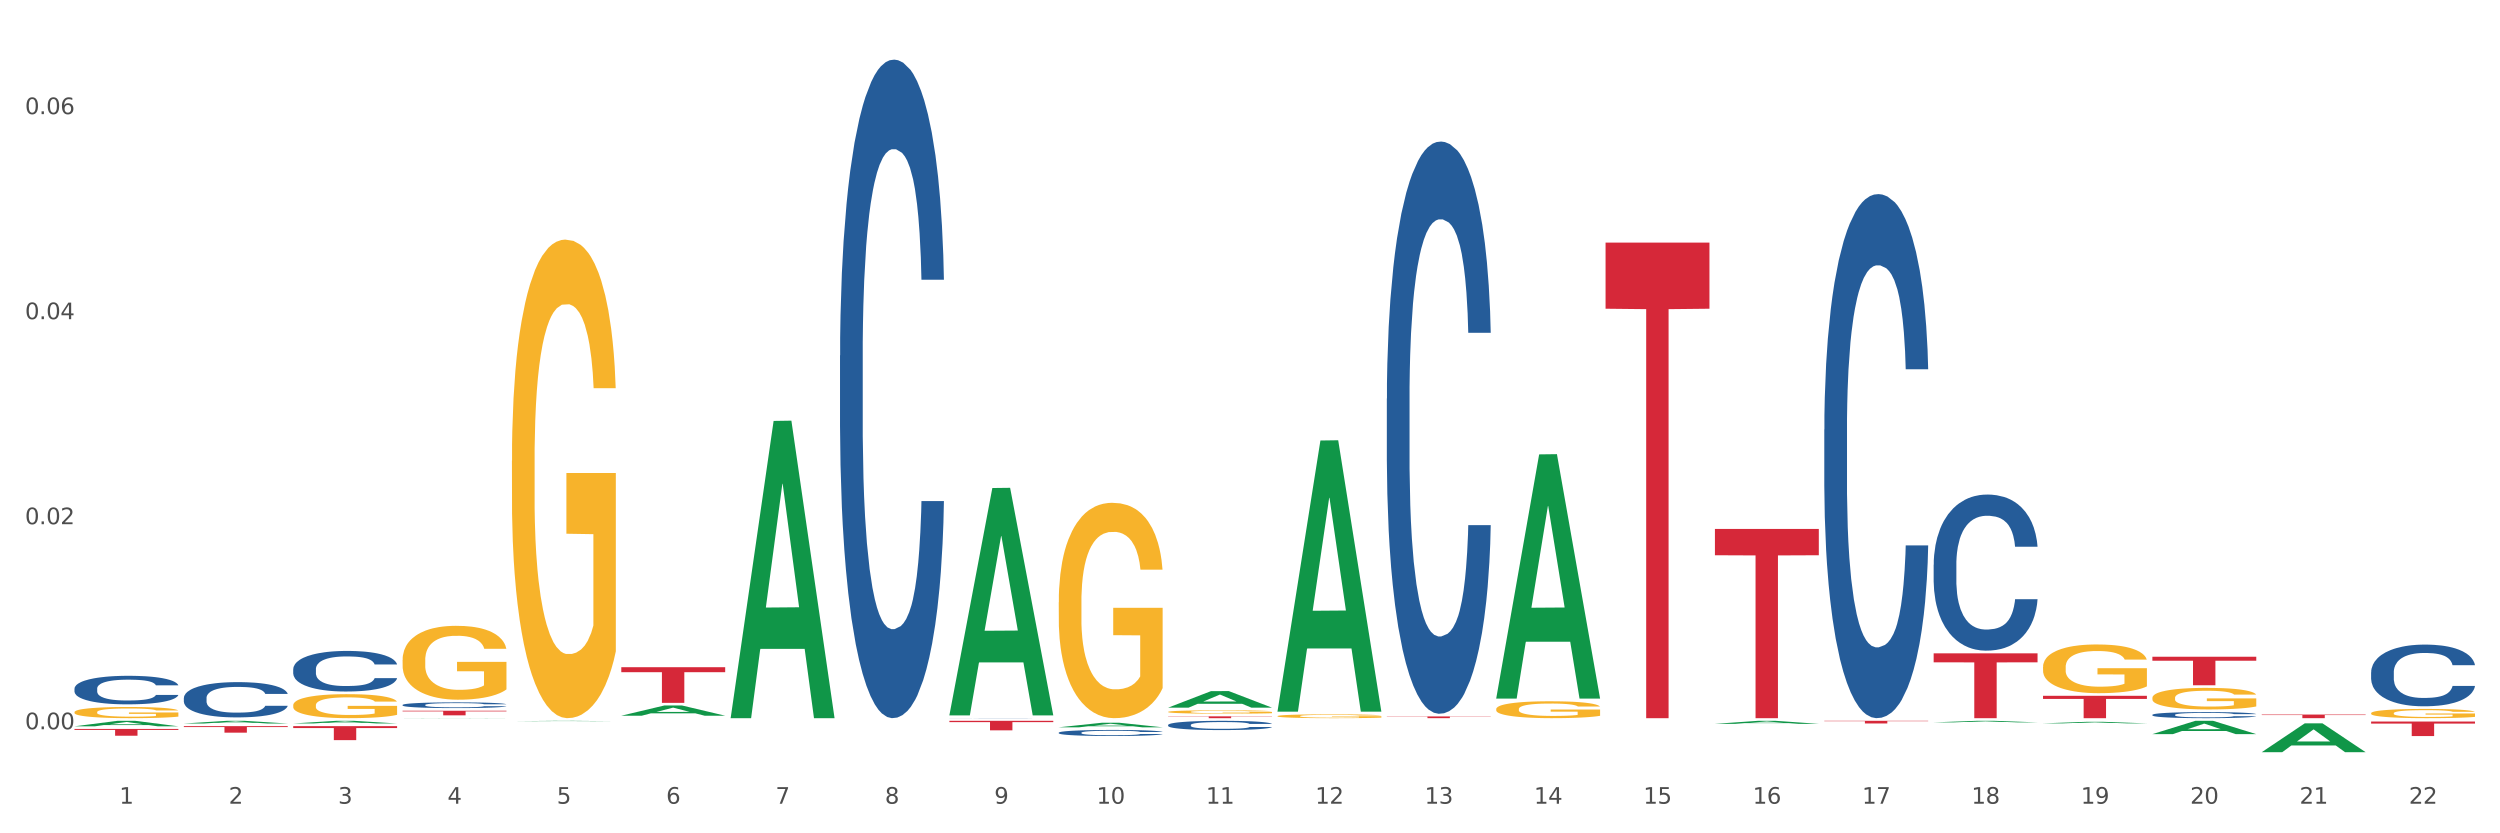
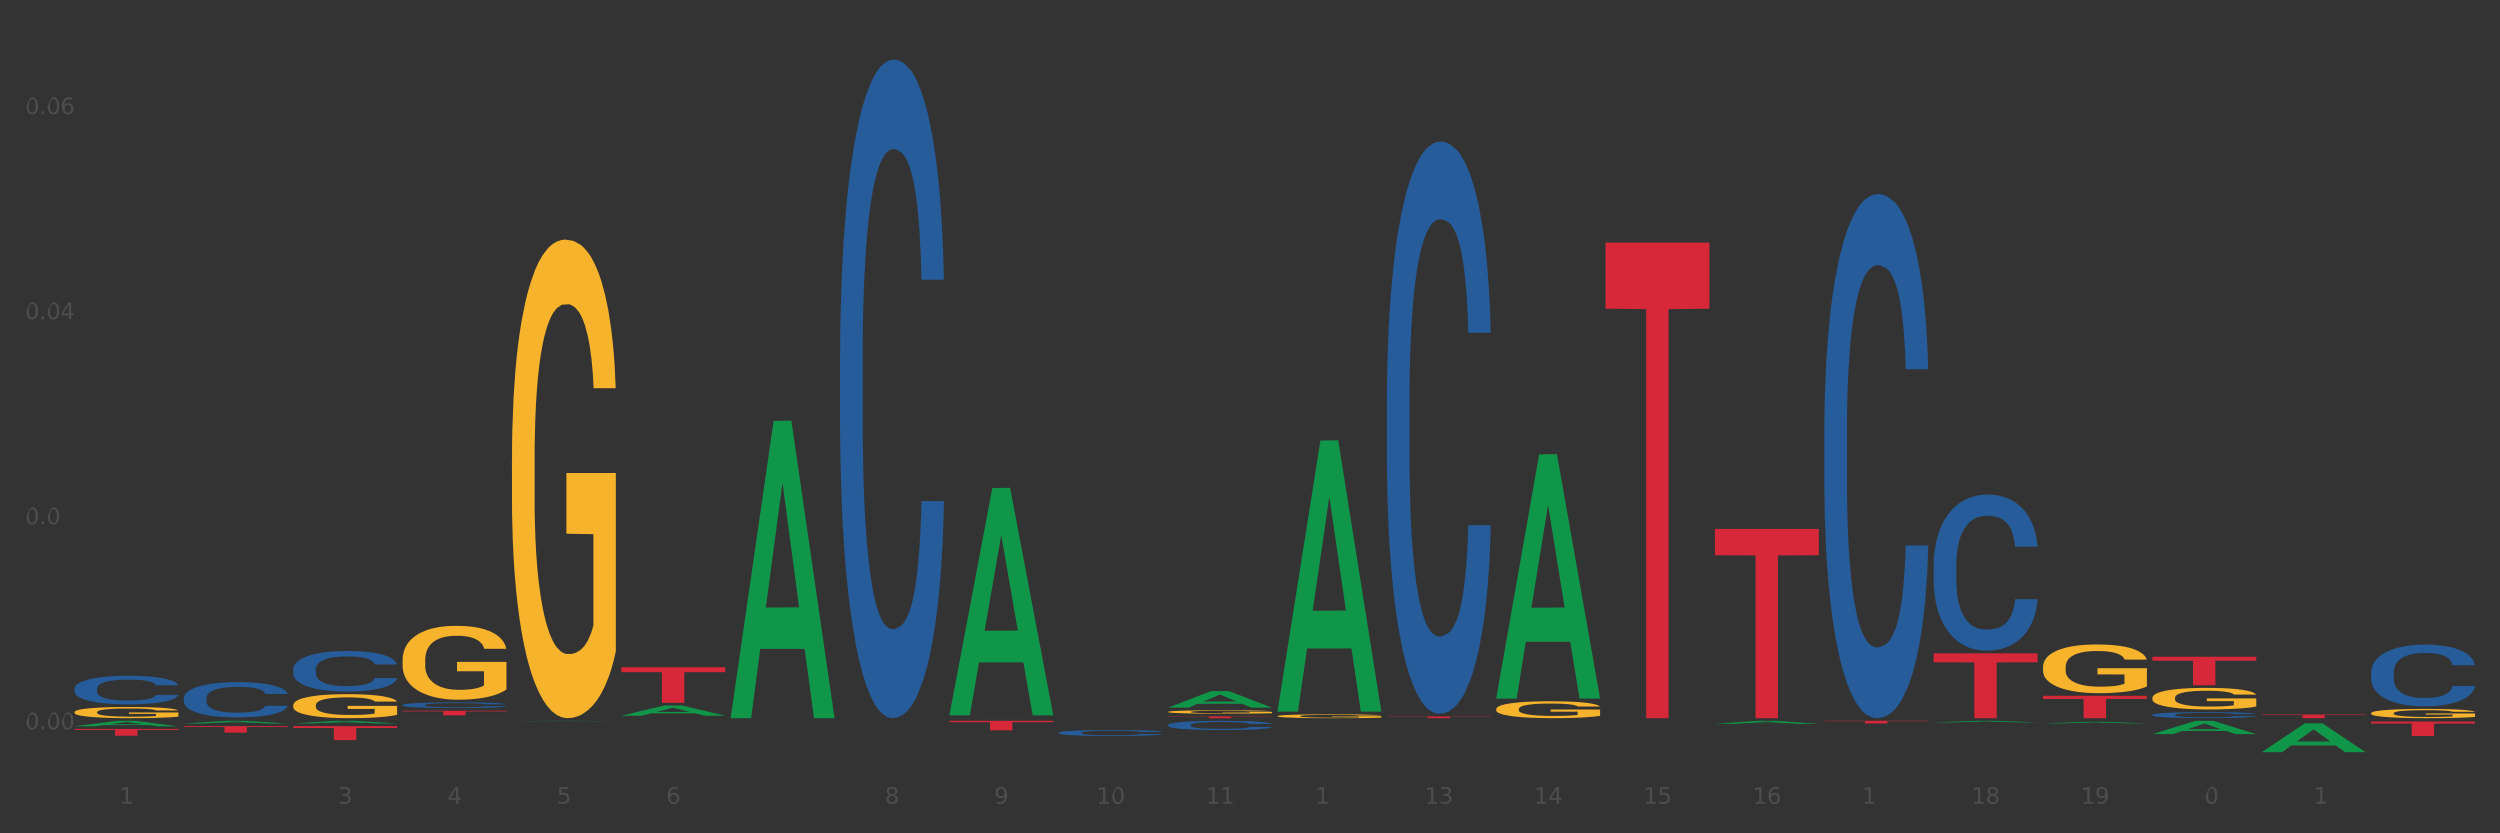
<svg xmlns="http://www.w3.org/2000/svg" xmlns:xlink="http://www.w3.org/1999/xlink" width="1080pt" height="360pt" viewBox="0 0 1080 360" version="1.1">
  <rect x="0" y="0" width="1080" height="360" fill="#333333" stroke="none" />
  <defs>
    <style type="text/css">*{stroke-linejoin: round; stroke-linecap: butt}</style>
  </defs>
  <g id="figure_1">
    <g id="patch_1">
-       <path d="M 0 360  L 1080 360  L 1080 0  L 0 0  z " style="fill: #ffffff; stroke: #ffffff; stroke-linejoin: miter" />
-     </g>
+       </g>
    <g id="axes_1">
      <g id="matplotlib.axis_1">
        <g id="xtick_1">
          <g id="text_1">
            <g style="fill: #4d4d4d" transform="translate(51.562 347.204) scale(0.096 -0.096)">
              <defs>
                <path id="DejaVuSans-31" d="M 794 531  L 1825 531  L 1825 4091  L 703 3866  L 703 4441  L 1819 4666  L 2450 4666  L 2450 531  L 3481 531  L 3481 0  L 794 0  L 794 531  z " transform="scale(0.016)" />
              </defs>
              <use xlink:href="#DejaVuSans-31" />
            </g>
          </g>
        </g>
        <g id="xtick_2">
          <g id="text_2">
            <g style="fill: #4d4d4d" transform="translate(98.807 347.204) scale(0.096 -0.096)">
              <defs>
-                 <path id="DejaVuSans-32" d="M 1228 531  L 3431 531  L 3431 0  L 469 0  L 469 531  Q 828 903 1448 1529  Q 2069 2156 2228 2338  Q 2531 2678 2651 2914  Q 2772 3150 2772 3378  Q 2772 3750 2511 3984  Q 2250 4219 1831 4219  Q 1534 4219 1204 4116  Q 875 4013 500 3803  L 500 4441  Q 881 4594 1212 4672  Q 1544 4750 1819 4750  Q 2544 4750 2975 4387  Q 3406 4025 3406 3419  Q 3406 3131 3298 2873  Q 3191 2616 2906 2266  Q 2828 2175 2409 1742  Q 1991 1309 1228 531  z " transform="scale(0.016)" />
-               </defs>
+                 </defs>
              <use xlink:href="#DejaVuSans-32" />
            </g>
          </g>
        </g>
        <g id="xtick_3">
          <g id="text_3">
            <g style="fill: #4d4d4d" transform="translate(146.052 347.204) scale(0.096 -0.096)">
              <defs>
                <path id="DejaVuSans-33" d="M 2597 2516  Q 3050 2419 3304 2112  Q 3559 1806 3559 1356  Q 3559 666 3084 287  Q 2609 -91 1734 -91  Q 1441 -91 1130 -33  Q 819 25 488 141  L 488 750  Q 750 597 1062 519  Q 1375 441 1716 441  Q 2309 441 2620 675  Q 2931 909 2931 1356  Q 2931 1769 2642 2001  Q 2353 2234 1838 2234  L 1294 2234  L 1294 2753  L 1863 2753  Q 2328 2753 2575 2939  Q 2822 3125 2822 3475  Q 2822 3834 2567 4026  Q 2313 4219 1838 4219  Q 1578 4219 1281 4162  Q 984 4106 628 3988  L 628 4550  Q 988 4650 1302 4700  Q 1616 4750 1894 4750  Q 2613 4750 3031 4423  Q 3450 4097 3450 3541  Q 3450 3153 3228 2886  Q 3006 2619 2597 2516  z " transform="scale(0.016)" />
              </defs>
              <use xlink:href="#DejaVuSans-33" />
            </g>
          </g>
        </g>
        <g id="xtick_4">
          <g id="text_4">
            <g style="fill: #4d4d4d" transform="translate(193.297 347.204) scale(0.096 -0.096)">
              <defs>
                <path id="DejaVuSans-34" d="M 2419 4116  L 825 1625  L 2419 1625  L 2419 4116  z M 2253 4666  L 3047 4666  L 3047 1625  L 3713 1625  L 3713 1100  L 3047 1100  L 3047 0  L 2419 0  L 2419 1100  L 313 1100  L 313 1709  L 2253 4666  z " transform="scale(0.016)" />
              </defs>
              <use xlink:href="#DejaVuSans-34" />
            </g>
          </g>
        </g>
        <g id="xtick_5">
          <g id="text_5">
            <g style="fill: #4d4d4d" transform="translate(240.542 347.204) scale(0.096 -0.096)">
              <defs>
                <path id="DejaVuSans-35" d="M 691 4666  L 3169 4666  L 3169 4134  L 1269 4134  L 1269 2991  Q 1406 3038 1543 3061  Q 1681 3084 1819 3084  Q 2600 3084 3056 2656  Q 3513 2228 3513 1497  Q 3513 744 3044 326  Q 2575 -91 1722 -91  Q 1428 -91 1123 -41  Q 819 9 494 109  L 494 744  Q 775 591 1075 516  Q 1375 441 1709 441  Q 2250 441 2565 725  Q 2881 1009 2881 1497  Q 2881 1984 2565 2268  Q 2250 2553 1709 2553  Q 1456 2553 1204 2497  Q 953 2441 691 2322  L 691 4666  z " transform="scale(0.016)" />
              </defs>
              <use xlink:href="#DejaVuSans-35" />
            </g>
          </g>
        </g>
        <g id="xtick_6">
          <g id="text_6">
            <g style="fill: #4d4d4d" transform="translate(287.787 347.204) scale(0.096 -0.096)">
              <defs>
                <path id="DejaVuSans-36" d="M 2113 2584  Q 1688 2584 1439 2293  Q 1191 2003 1191 1497  Q 1191 994 1439 701  Q 1688 409 2113 409  Q 2538 409 2786 701  Q 3034 994 3034 1497  Q 3034 2003 2786 2293  Q 2538 2584 2113 2584  z M 3366 4563  L 3366 3988  Q 3128 4100 2886 4159  Q 2644 4219 2406 4219  Q 1781 4219 1451 3797  Q 1122 3375 1075 2522  Q 1259 2794 1537 2939  Q 1816 3084 2150 3084  Q 2853 3084 3261 2657  Q 3669 2231 3669 1497  Q 3669 778 3244 343  Q 2819 -91 2113 -91  Q 1303 -91 875 529  Q 447 1150 447 2328  Q 447 3434 972 4092  Q 1497 4750 2381 4750  Q 2619 4750 2861 4703  Q 3103 4656 3366 4563  z " transform="scale(0.016)" />
              </defs>
              <use xlink:href="#DejaVuSans-36" />
            </g>
          </g>
        </g>
        <g id="xtick_7">
          <g id="text_7">
            <g style="fill: #4d4d4d" transform="translate(335.032 347.204) scale(0.096 -0.096)">
              <defs>
-                 <path id="DejaVuSans-37" d="M 525 4666  L 3525 4666  L 3525 4397  L 1831 0  L 1172 0  L 2766 4134  L 525 4134  L 525 4666  z " transform="scale(0.016)" />
-               </defs>
+                 </defs>
              <use xlink:href="#DejaVuSans-37" />
            </g>
          </g>
        </g>
        <g id="xtick_8">
          <g id="text_8">
            <g style="fill: #4d4d4d" transform="translate(382.276 347.204) scale(0.096 -0.096)">
              <defs>
                <path id="DejaVuSans-38" d="M 2034 2216  Q 1584 2216 1326 1975  Q 1069 1734 1069 1313  Q 1069 891 1326 650  Q 1584 409 2034 409  Q 2484 409 2743 651  Q 3003 894 3003 1313  Q 3003 1734 2745 1975  Q 2488 2216 2034 2216  z M 1403 2484  Q 997 2584 770 2862  Q 544 3141 544 3541  Q 544 4100 942 4425  Q 1341 4750 2034 4750  Q 2731 4750 3128 4425  Q 3525 4100 3525 3541  Q 3525 3141 3298 2862  Q 3072 2584 2669 2484  Q 3125 2378 3379 2068  Q 3634 1759 3634 1313  Q 3634 634 3220 271  Q 2806 -91 2034 -91  Q 1263 -91 848 271  Q 434 634 434 1313  Q 434 1759 690 2068  Q 947 2378 1403 2484  z M 1172 3481  Q 1172 3119 1398 2916  Q 1625 2713 2034 2713  Q 2441 2713 2670 2916  Q 2900 3119 2900 3481  Q 2900 3844 2670 4047  Q 2441 4250 2034 4250  Q 1625 4250 1398 4047  Q 1172 3844 1172 3481  z " transform="scale(0.016)" />
              </defs>
              <use xlink:href="#DejaVuSans-38" />
            </g>
          </g>
        </g>
        <g id="xtick_9">
          <g id="text_9">
            <g style="fill: #4d4d4d" transform="translate(429.521 347.204) scale(0.096 -0.096)">
              <defs>
                <path id="DejaVuSans-39" d="M 703 97  L 703 672  Q 941 559 1184 500  Q 1428 441 1663 441  Q 2288 441 2617 861  Q 2947 1281 2994 2138  Q 2813 1869 2534 1725  Q 2256 1581 1919 1581  Q 1219 1581 811 2004  Q 403 2428 403 3163  Q 403 3881 828 4315  Q 1253 4750 1959 4750  Q 2769 4750 3195 4129  Q 3622 3509 3622 2328  Q 3622 1225 3098 567  Q 2575 -91 1691 -91  Q 1453 -91 1209 -44  Q 966 3 703 97  z M 1959 2075  Q 2384 2075 2632 2365  Q 2881 2656 2881 3163  Q 2881 3666 2632 3958  Q 2384 4250 1959 4250  Q 1534 4250 1286 3958  Q 1038 3666 1038 3163  Q 1038 2656 1286 2365  Q 1534 2075 1959 2075  z " transform="scale(0.016)" />
              </defs>
              <use xlink:href="#DejaVuSans-39" />
            </g>
          </g>
        </g>
        <g id="xtick_10">
          <g id="text_10">
            <g style="fill: #4d4d4d" transform="translate(473.712 347.204) scale(0.096 -0.096)">
              <defs>
-                 <path id="DejaVuSans-30" d="M 2034 4250  Q 1547 4250 1301 3770  Q 1056 3291 1056 2328  Q 1056 1369 1301 889  Q 1547 409 2034 409  Q 2525 409 2770 889  Q 3016 1369 3016 2328  Q 3016 3291 2770 3770  Q 2525 4250 2034 4250  z M 2034 4750  Q 2819 4750 3233 4129  Q 3647 3509 3647 2328  Q 3647 1150 3233 529  Q 2819 -91 2034 -91  Q 1250 -91 836 529  Q 422 1150 422 2328  Q 422 3509 836 4129  Q 1250 4750 2034 4750  z " transform="scale(0.016)" />
+                 <path id="DejaVuSans-30" d="M 2034 4250  Q 1547 4250 1301 3770  Q 1056 3291 1056 2328  Q 1056 1369 1301 889  Q 1547 409 2034 409  Q 2525 409 2770 889  Q 3016 1369 3016 2328  Q 3016 3291 2770 3770  Q 2525 4250 2034 4250  z M 2034 4750  Q 2819 4750 3233 4129  Q 3647 3509 3647 2328  Q 3647 1150 3233 529  Q 2819 -91 2034 -91  Q 1250 -91 836 529  Q 422 1150 422 2328  Q 1250 4750 2034 4750  z " transform="scale(0.016)" />
              </defs>
              <use xlink:href="#DejaVuSans-31" />
              <use xlink:href="#DejaVuSans-30" transform="translate(63.623 0)" />
            </g>
          </g>
        </g>
        <g id="xtick_11">
          <g id="text_11">
            <g style="fill: #4d4d4d" transform="translate(520.957 347.204) scale(0.096 -0.096)">
              <use xlink:href="#DejaVuSans-31" />
              <use xlink:href="#DejaVuSans-31" transform="translate(63.623 0)" />
            </g>
          </g>
        </g>
        <g id="xtick_12">
          <g id="text_12">
            <g style="fill: #4d4d4d" transform="translate(568.202 347.204) scale(0.096 -0.096)">
              <use xlink:href="#DejaVuSans-31" />
              <use xlink:href="#DejaVuSans-32" transform="translate(63.623 0)" />
            </g>
          </g>
        </g>
        <g id="xtick_13">
          <g id="text_13">
            <g style="fill: #4d4d4d" transform="translate(615.447 347.204) scale(0.096 -0.096)">
              <use xlink:href="#DejaVuSans-31" />
              <use xlink:href="#DejaVuSans-33" transform="translate(63.623 0)" />
            </g>
          </g>
        </g>
        <g id="xtick_14">
          <g id="text_14">
            <g style="fill: #4d4d4d" transform="translate(662.692 347.204) scale(0.096 -0.096)">
              <use xlink:href="#DejaVuSans-31" />
              <use xlink:href="#DejaVuSans-34" transform="translate(63.623 0)" />
            </g>
          </g>
        </g>
        <g id="xtick_15">
          <g id="text_15">
            <g style="fill: #4d4d4d" transform="translate(709.937 347.204) scale(0.096 -0.096)">
              <use xlink:href="#DejaVuSans-31" />
              <use xlink:href="#DejaVuSans-35" transform="translate(63.623 0)" />
            </g>
          </g>
        </g>
        <g id="xtick_16">
          <g id="text_16">
            <g style="fill: #4d4d4d" transform="translate(757.181 347.204) scale(0.096 -0.096)">
              <use xlink:href="#DejaVuSans-31" />
              <use xlink:href="#DejaVuSans-36" transform="translate(63.623 0)" />
            </g>
          </g>
        </g>
        <g id="xtick_17">
          <g id="text_17">
            <g style="fill: #4d4d4d" transform="translate(804.426 347.204) scale(0.096 -0.096)">
              <use xlink:href="#DejaVuSans-31" />
              <use xlink:href="#DejaVuSans-37" transform="translate(63.623 0)" />
            </g>
          </g>
        </g>
        <g id="xtick_18">
          <g id="text_18">
            <g style="fill: #4d4d4d" transform="translate(851.671 347.204) scale(0.096 -0.096)">
              <use xlink:href="#DejaVuSans-31" />
              <use xlink:href="#DejaVuSans-38" transform="translate(63.623 0)" />
            </g>
          </g>
        </g>
        <g id="xtick_19">
          <g id="text_19">
            <g style="fill: #4d4d4d" transform="translate(898.916 347.204) scale(0.096 -0.096)">
              <use xlink:href="#DejaVuSans-31" />
              <use xlink:href="#DejaVuSans-39" transform="translate(63.623 0)" />
            </g>
          </g>
        </g>
        <g id="xtick_20">
          <g id="text_20">
            <g style="fill: #4d4d4d" transform="translate(946.161 347.204) scale(0.096 -0.096)">
              <use xlink:href="#DejaVuSans-32" />
              <use xlink:href="#DejaVuSans-30" transform="translate(63.623 0)" />
            </g>
          </g>
        </g>
        <g id="xtick_21">
          <g id="text_21">
            <g style="fill: #4d4d4d" transform="translate(993.406 347.204) scale(0.096 -0.096)">
              <use xlink:href="#DejaVuSans-32" />
              <use xlink:href="#DejaVuSans-31" transform="translate(63.623 0)" />
            </g>
          </g>
        </g>
        <g id="xtick_22">
          <g id="text_22">
            <g style="fill: #4d4d4d" transform="translate(1040.651 347.204) scale(0.096 -0.096)">
              <use xlink:href="#DejaVuSans-32" />
              <use xlink:href="#DejaVuSans-32" transform="translate(63.623 0)" />
            </g>
          </g>
        </g>
        <g id="xtick_23" />
        <g id="xtick_24" />
        <g id="xtick_25" />
        <g id="xtick_26" />
        <g id="xtick_27" />
        <g id="xtick_28" />
        <g id="xtick_29" />
        <g id="xtick_30" />
        <g id="xtick_31" />
        <g id="xtick_32" />
        <g id="xtick_33" />
        <g id="xtick_34" />
        <g id="xtick_35" />
        <g id="xtick_36" />
        <g id="xtick_37" />
        <g id="xtick_38" />
        <g id="xtick_39" />
        <g id="xtick_40" />
        <g id="xtick_41" />
        <g id="xtick_42" />
        <g id="xtick_43" />
      </g>
      <g id="matplotlib.axis_2">
        <g id="ytick_1">
          <g id="text_23">
            <g style="fill: #4d4d4d" transform="translate(10.8 315.04) scale(0.096 -0.096)">
              <defs>
                <path id="DejaVuSans-2e" d="M 684 794  L 1344 794  L 1344 0  L 684 0  L 684 794  z " transform="scale(0.016)" />
              </defs>
              <use xlink:href="#DejaVuSans-30" />
              <use xlink:href="#DejaVuSans-2e" transform="translate(63.623 0)" />
              <use xlink:href="#DejaVuSans-30" transform="translate(95.41 0)" />
              <use xlink:href="#DejaVuSans-30" transform="translate(159.033 0)" />
            </g>
          </g>
        </g>
        <g id="ytick_2">
          <g id="text_24">
            <g style="fill: #4d4d4d" transform="translate(10.8 226.463) scale(0.096 -0.096)">
              <use xlink:href="#DejaVuSans-30" />
              <use xlink:href="#DejaVuSans-2e" transform="translate(63.623 0)" />
              <use xlink:href="#DejaVuSans-30" transform="translate(95.41 0)" />
              <use xlink:href="#DejaVuSans-32" transform="translate(159.033 0)" />
            </g>
          </g>
        </g>
        <g id="ytick_3">
          <g id="text_25">
            <g style="fill: #4d4d4d" transform="translate(10.8 137.887) scale(0.096 -0.096)">
              <use xlink:href="#DejaVuSans-30" />
              <use xlink:href="#DejaVuSans-2e" transform="translate(63.623 0)" />
              <use xlink:href="#DejaVuSans-30" transform="translate(95.41 0)" />
              <use xlink:href="#DejaVuSans-34" transform="translate(159.033 0)" />
            </g>
          </g>
        </g>
        <g id="ytick_4">
          <g id="text_26">
            <g style="fill: #4d4d4d" transform="translate(10.8 49.311) scale(0.096 -0.096)">
              <use xlink:href="#DejaVuSans-30" />
              <use xlink:href="#DejaVuSans-2e" transform="translate(63.623 0)" />
              <use xlink:href="#DejaVuSans-30" transform="translate(95.41 0)" />
              <use xlink:href="#DejaVuSans-36" transform="translate(159.033 0)" />
            </g>
          </g>
        </g>
        <g id="ytick_5" />
        <g id="ytick_6" />
        <g id="ytick_7" />
      </g>
      <g id="PolyCollection_1">
        <path d="M 32.175 313.764  L 32.221 313.762  L 50.73 311.395  L 58.411 311.393  L 77.058 313.769  L 68.174 313.769  L 64.148 313.215  L 45.038 313.215  L 44.899 313.224  L 41.013 313.769  L 32.175 313.769  L 32.175 313.764  L 47.444 312.885  L 61.742 312.883  L 54.663 311.899  L 54.57 311.895  L 54.478 311.901  L 47.398 312.883  L 47.444 312.885  L 32.175 313.764  z " clip-path="url(#pbd2b3a375b)" style="fill: #109648" />
        <path d="M 173.91 307.041  L 218.792 307.041  L 218.792 307.318  L 201.137 307.32  L 201.137 309.035  L 191.459 309.035  L 191.459 307.32  L 173.91 307.318  L 173.91 307.043  L 173.91 307.041  z " clip-path="url(#pbd2b3a375b)" style="fill: #d62839" />
        <path d="M 126.665 304.671  L 126.718 304.661  L 126.718 304.32  L 126.824 304.027  L 127.354 303.316  L 128.148 302.729  L 128.731 302.416  L 129.314 302.16  L 130.003 301.905  L 130.851 301.639  L 132.388 301.251  L 133.342 301.052  L 134.507 300.844  L 136.627 300.541  L 138.164 300.37  L 139.753 300.228  L 142.35 300.057  L 144.046 299.982  L 145.847 299.925  L 148.02 299.887  L 149.662 299.877  L 153.266 299.906  L 156.339 299.991  L 157.823 300.057  L 159.731 300.171  L 160.737 300.247  L 162.38 300.398  L 164.076 300.597  L 165.242 300.768  L 166.99 301.09  L 168.315 301.412  L 169.534 301.81  L 170.17 302.085  L 170.647 302.34  L 171.07 302.634  L 171.494 303.098  L 161.956 303.098  L 161.585 302.767  L 161.002 302.454  L 160.155 302.151  L 159.413 301.961  L 158.141 301.725  L 156.975 301.573  L 155.756 301.459  L 154.273 301.365  L 153.107 301.317  L 151.464 301.279  L 148.232 301.289  L 146.059 301.365  L 144.575 301.459  L 143.622 301.545  L 142.774 301.639  L 141.82 301.772  L 140.707 301.971  L 139.912 302.151  L 139.117 302.378  L 138.482 302.606  L 137.899 302.871  L 137.422 303.155  L 137.051 303.449  L 136.733 303.809  L 136.468 304.405  L 136.468 305.703  L 136.574 305.997  L 136.839 306.385  L 137.157 306.679  L 137.687 307.029  L 138.164 307.266  L 139.064 307.607  L 140.071 307.891  L 140.866 308.071  L 141.661 308.223  L 143.039 308.431  L 144.575 308.602  L 145.9 308.706  L 147.702 308.801  L 148.921 308.839  L 149.98 308.858  L 152.577 308.858  L 154.432 308.829  L 156.498 308.763  L 158.088 308.678  L 159.413 308.573  L 160.896 308.403  L 161.85 308.242  L 161.85 306.262  L 150.192 306.253  L 150.192 304.936  L 171.547 304.936  L 171.547 308.801  L 170.647 309  L 169.64 309.18  L 168.58 309.341  L 166.99 309.54  L 165.083 309.729  L 163.387 309.862  L 161.585 309.975  L 159.466 310.08  L 156.71 310.174  L 155.014 310.212  L 152.895 310.241  L 150.404 310.25  L 148.232 310.231  L 146.112 310.184  L 143.887 310.099  L 141.714 309.975  L 140.071 309.852  L 138.429 309.701  L 136.68 309.502  L 135.302 309.312  L 134.242 309.142  L 133.077 308.924  L 131.805 308.64  L 130.851 308.384  L 130.003 308.119  L 129.102 307.778  L 128.466 307.484  L 127.831 307.115  L 127.46 306.84  L 127.036 306.414  L 126.718 305.817  L 126.665 304.671  z " clip-path="url(#pbd2b3a375b)" style="fill: #f7b32b" />
        <path d="M 173.91 285.107  L 173.963 285.078  L 173.963 284.028  L 174.069 283.125  L 174.598 280.938  L 175.393 279.131  L 175.976 278.169  L 176.559 277.382  L 177.248 276.595  L 178.096 275.779  L 179.633 274.583  L 180.586 273.971  L 181.752 273.33  L 183.872 272.397  L 185.408 271.872  L 186.998 271.435  L 189.595 270.91  L 191.29 270.677  L 193.092 270.502  L 195.265 270.386  L 196.907 270.356  L 200.511 270.444  L 203.584 270.706  L 205.068 270.91  L 206.975 271.26  L 207.982 271.493  L 209.625 271.96  L 211.321 272.572  L 212.486 273.097  L 214.235 274.088  L 215.56 275.079  L 216.779 276.303  L 217.415 277.149  L 217.891 277.936  L 218.315 278.839  L 218.739 280.268  L 209.201 280.268  L 208.83 279.248  L 208.247 278.286  L 207.399 277.353  L 206.658 276.77  L 205.386 276.041  L 204.22 275.575  L 203.001 275.225  L 201.517 274.933  L 200.352 274.787  L 198.709 274.671  L 195.477 274.7  L 193.304 274.933  L 191.82 275.225  L 190.866 275.487  L 190.019 275.779  L 189.065 276.187  L 187.952 276.799  L 187.157 277.353  L 186.362 278.052  L 185.726 278.752  L 185.144 279.568  L 184.667 280.443  L 184.296 281.346  L 183.978 282.454  L 183.713 284.291  L 183.713 288.285  L 183.819 289.188  L 184.084 290.383  L 184.402 291.287  L 184.932 292.366  L 185.408 293.095  L 186.309 294.144  L 187.316 295.019  L 188.111 295.572  L 188.906 296.039  L 190.284 296.68  L 191.82 297.205  L 193.145 297.526  L 194.947 297.817  L 196.165 297.934  L 197.225 297.992  L 199.822 297.992  L 201.676 297.905  L 203.743 297.7  L 205.333 297.438  L 206.658 297.117  L 208.141 296.593  L 209.095 296.097  L 209.095 290.004  L 197.437 289.975  L 197.437 285.923  L 218.792 285.923  L 218.792 297.817  L 217.891 298.429  L 216.885 298.983  L 215.825 299.479  L 214.235 300.091  L 212.327 300.674  L 210.632 301.082  L 208.83 301.432  L 206.711 301.752  L 203.955 302.044  L 202.259 302.161  L 200.14 302.248  L 197.649 302.277  L 195.477 302.219  L 193.357 302.073  L 191.131 301.811  L 188.959 301.432  L 187.316 301.053  L 185.673 300.586  L 183.925 299.974  L 182.547 299.391  L 181.487 298.867  L 180.321 298.196  L 179.05 297.321  L 178.096 296.534  L 177.248 295.718  L 176.347 294.669  L 175.711 293.765  L 175.075 292.628  L 174.704 291.783  L 174.281 290.471  L 173.963 288.634  L 173.91 285.107  z " clip-path="url(#pbd2b3a375b)" style="fill: #f7b32b" />
        <path d="M 221.154 199.04  L 221.207 198.851  L 221.207 192.053  L 221.313 186.2  L 221.843 172.039  L 222.638 160.333  L 223.221 154.102  L 223.804 149.004  L 224.493 143.906  L 225.341 138.619  L 226.877 130.878  L 227.831 126.913  L 228.997 122.759  L 231.117 116.717  L 232.653 113.319  L 234.243 110.486  L 236.84 107.088  L 238.535 105.577  L 240.337 104.444  L 242.51 103.689  L 244.152 103.5  L 247.756 104.067  L 250.829 105.766  L 252.313 107.088  L 254.22 109.354  L 255.227 110.864  L 256.87 113.885  L 258.566 117.85  L 259.731 121.249  L 261.48 127.668  L 262.805 134.088  L 264.024 142.018  L 264.659 147.494  L 265.136 152.592  L 265.56 158.445  L 265.984 167.697  L 256.446 167.697  L 256.075 161.088  L 255.492 154.857  L 254.644 148.815  L 253.902 145.039  L 252.631 140.319  L 251.465 137.298  L 250.246 135.032  L 248.762 133.144  L 247.597 132.2  L 245.954 131.445  L 242.721 131.633  L 240.549 133.144  L 239.065 135.032  L 238.111 136.731  L 237.263 138.619  L 236.31 141.263  L 235.197 145.228  L 234.402 148.815  L 233.607 153.347  L 232.971 157.878  L 232.388 163.165  L 231.911 168.83  L 231.541 174.683  L 231.223 181.858  L 230.958 193.753  L 230.958 219.62  L 231.064 225.473  L 231.329 233.215  L 231.647 239.068  L 232.176 246.054  L 232.653 250.774  L 233.554 257.571  L 234.561 263.236  L 235.356 266.823  L 236.151 269.844  L 237.528 273.998  L 239.065 277.397  L 240.39 279.474  L 242.192 281.362  L 243.41 282.117  L 244.47 282.495  L 247.067 282.495  L 248.921 281.928  L 250.988 280.607  L 252.578 278.907  L 253.902 276.83  L 255.386 273.432  L 256.34 270.222  L 256.34 230.76  L 244.682 230.571  L 244.682 204.326  L 266.037 204.326  L 266.037 281.362  L 265.136 285.327  L 264.129 288.914  L 263.07 292.124  L 261.48 296.089  L 259.572 299.865  L 257.877 302.509  L 256.075 304.775  L 253.955 306.852  L 251.2 308.74  L 249.504 309.495  L 247.385 310.061  L 244.894 310.25  L 242.721 309.873  L 240.602 308.928  L 238.376 307.229  L 236.204 304.775  L 234.561 302.32  L 232.918 299.299  L 231.17 295.334  L 229.792 291.558  L 228.732 288.159  L 227.566 283.816  L 226.295 278.152  L 225.341 273.054  L 224.493 267.767  L 223.592 260.97  L 222.956 255.117  L 222.32 247.753  L 221.949 242.278  L 221.525 233.781  L 221.207 221.886  L 221.154 199.04  z " clip-path="url(#pbd2b3a375b)" style="fill: #f7b32b" />
        <path d="M 504.624 307.529  L 504.677 307.527  L 504.677 307.479  L 504.783 307.438  L 505.313 307.338  L 506.107 307.256  L 506.69 307.212  L 507.273 307.176  L 507.962 307.14  L 508.81 307.103  L 510.347 307.048  L 511.301 307.021  L 512.466 306.991  L 514.586 306.949  L 516.123 306.925  L 517.712 306.905  L 520.309 306.881  L 522.005 306.87  L 523.806 306.862  L 525.979 306.857  L 527.621 306.856  L 531.225 306.86  L 534.298 306.872  L 535.782 306.881  L 537.69 306.897  L 538.696 306.907  L 540.339 306.929  L 542.035 306.957  L 543.201 306.981  L 544.949 307.026  L 546.274 307.071  L 547.493 307.127  L 548.129 307.166  L 548.606 307.201  L 549.029 307.243  L 549.453 307.308  L 539.915 307.308  L 539.544 307.261  L 538.961 307.217  L 538.114 307.175  L 537.372 307.148  L 536.1 307.115  L 534.934 307.094  L 533.715 307.078  L 532.232 307.064  L 531.066 307.058  L 529.423 307.052  L 526.191 307.054  L 524.018 307.064  L 522.534 307.078  L 521.581 307.09  L 520.733 307.103  L 519.779 307.122  L 518.666 307.15  L 517.871 307.175  L 517.076 307.207  L 516.441 307.239  L 515.858 307.276  L 515.381 307.316  L 515.01 307.357  L 514.692 307.408  L 514.427 307.491  L 514.427 307.674  L 514.533 307.715  L 514.798 307.769  L 515.116 307.811  L 515.646 307.86  L 516.123 307.893  L 517.023 307.941  L 518.03 307.981  L 518.825 308.006  L 519.62 308.027  L 520.998 308.057  L 522.534 308.081  L 523.859 308.095  L 525.661 308.108  L 526.88 308.114  L 527.939 308.116  L 530.536 308.116  L 532.391 308.112  L 534.457 308.103  L 536.047 308.091  L 537.372 308.077  L 538.855 308.053  L 539.809 308.03  L 539.809 307.752  L 528.151 307.751  L 528.151 307.566  L 549.506 307.566  L 549.506 308.108  L 548.606 308.136  L 547.599 308.162  L 546.539 308.184  L 544.949 308.212  L 543.042 308.239  L 541.346 308.257  L 539.544 308.273  L 537.425 308.288  L 534.669 308.301  L 532.973 308.307  L 530.854 308.311  L 528.363 308.312  L 526.191 308.309  L 524.071 308.303  L 521.846 308.291  L 519.673 308.273  L 518.03 308.256  L 516.388 308.235  L 514.639 308.207  L 513.261 308.18  L 512.201 308.156  L 511.036 308.126  L 509.764 308.086  L 508.81 308.05  L 507.962 308.013  L 507.061 307.965  L 506.425 307.924  L 505.79 307.872  L 505.419 307.833  L 504.995 307.773  L 504.677 307.69  L 504.624 307.529  z " clip-path="url(#pbd2b3a375b)" style="fill: #f7b32b" />
        <path d="M 551.869 309.359  L 551.922 309.358  L 551.922 309.303  L 552.028 309.256  L 552.557 309.143  L 553.352 309.049  L 553.935 308.999  L 554.518 308.958  L 555.207 308.918  L 556.055 308.875  L 557.592 308.813  L 558.545 308.782  L 559.711 308.748  L 561.831 308.7  L 563.367 308.673  L 564.957 308.65  L 567.554 308.623  L 569.249 308.611  L 571.051 308.602  L 573.224 308.595  L 574.866 308.594  L 578.47 308.599  L 581.543 308.612  L 583.027 308.623  L 584.934 308.641  L 585.941 308.653  L 587.584 308.677  L 589.28 308.709  L 590.445 308.736  L 592.194 308.788  L 593.519 308.839  L 594.738 308.903  L 595.374 308.946  L 595.85 308.987  L 596.274 309.034  L 596.698 309.108  L 587.16 309.108  L 586.789 309.055  L 586.206 309.005  L 585.358 308.957  L 584.617 308.927  L 583.345 308.889  L 582.179 308.865  L 580.96 308.847  L 579.476 308.831  L 578.311 308.824  L 576.668 308.818  L 573.436 308.819  L 571.263 308.831  L 569.779 308.847  L 568.825 308.86  L 567.978 308.875  L 567.024 308.896  L 565.911 308.928  L 565.116 308.957  L 564.321 308.993  L 563.685 309.03  L 563.103 309.072  L 562.626 309.117  L 562.255 309.164  L 561.937 309.222  L 561.672 309.317  L 561.672 309.524  L 561.778 309.571  L 562.043 309.633  L 562.361 309.68  L 562.891 309.736  L 563.367 309.774  L 564.268 309.828  L 565.275 309.874  L 566.07 309.902  L 566.865 309.926  L 568.243 309.96  L 569.779 309.987  L 571.104 310.004  L 572.906 310.019  L 574.124 310.025  L 575.184 310.028  L 577.781 310.028  L 579.635 310.023  L 581.702 310.013  L 583.292 309.999  L 584.617 309.982  L 586.1 309.955  L 587.054 309.929  L 587.054 309.613  L 575.396 309.612  L 575.396 309.402  L 596.751 309.402  L 596.751 310.019  L 595.85 310.05  L 594.844 310.079  L 593.784 310.105  L 592.194 310.137  L 590.286 310.167  L 588.591 310.188  L 586.789 310.206  L 584.67 310.223  L 581.914 310.238  L 580.218 310.244  L 578.099 310.249  L 575.608 310.25  L 573.436 310.247  L 571.316 310.24  L 569.09 310.226  L 566.918 310.206  L 565.275 310.187  L 563.632 310.162  L 561.884 310.131  L 560.506 310.1  L 559.446 310.073  L 558.28 310.038  L 557.009 309.993  L 556.055 309.952  L 555.207 309.91  L 554.306 309.855  L 553.67 309.808  L 553.034 309.75  L 552.663 309.706  L 552.24 309.638  L 551.922 309.542  L 551.869 309.359  z " clip-path="url(#pbd2b3a375b)" style="fill: #f7b32b" />
        <path d="M 646.358 306.325  L 646.411 306.318  L 646.411 306.078  L 646.517 305.871  L 647.047 305.372  L 647.842 304.958  L 648.425 304.738  L 649.008 304.559  L 649.697 304.379  L 650.545 304.192  L 652.081 303.919  L 653.035 303.779  L 654.201 303.632  L 656.321 303.419  L 657.857 303.299  L 659.447 303.199  L 662.043 303.079  L 663.739 303.026  L 665.541 302.986  L 667.713 302.959  L 669.356 302.952  L 672.959 302.972  L 676.033 303.032  L 677.517 303.079  L 679.424 303.159  L 680.431 303.212  L 682.074 303.319  L 683.769 303.459  L 684.935 303.579  L 686.684 303.805  L 688.009 304.032  L 689.227 304.312  L 689.863 304.505  L 690.34 304.685  L 690.764 304.892  L 691.188 305.218  L 681.65 305.218  L 681.279 304.985  L 680.696 304.765  L 679.848 304.552  L 679.106 304.419  L 677.835 304.252  L 676.669 304.145  L 675.45 304.065  L 673.966 303.999  L 672.8 303.965  L 671.158 303.939  L 667.925 303.945  L 665.753 303.999  L 664.269 304.065  L 663.315 304.125  L 662.467 304.192  L 661.514 304.285  L 660.401 304.425  L 659.606 304.552  L 658.811 304.712  L 658.175 304.872  L 657.592 305.058  L 657.115 305.258  L 656.744 305.465  L 656.426 305.718  L 656.162 306.138  L 656.162 307.051  L 656.268 307.258  L 656.532 307.531  L 656.85 307.738  L 657.38 307.984  L 657.857 308.151  L 658.758 308.391  L 659.765 308.591  L 660.56 308.717  L 661.355 308.824  L 662.732 308.971  L 664.269 309.09  L 665.594 309.164  L 667.395 309.23  L 668.614 309.257  L 669.674 309.27  L 672.271 309.27  L 674.125 309.25  L 676.192 309.204  L 677.782 309.144  L 679.106 309.07  L 680.59 308.951  L 681.544 308.837  L 681.544 307.444  L 669.886 307.438  L 669.886 306.511  L 691.241 306.511  L 691.241 309.23  L 690.34 309.37  L 689.333 309.497  L 688.274 309.61  L 686.684 309.75  L 684.776 309.884  L 683.081 309.977  L 681.279 310.057  L 679.159 310.13  L 676.404 310.197  L 674.708 310.223  L 672.588 310.243  L 670.098 310.25  L 667.925 310.237  L 665.806 310.203  L 663.58 310.143  L 661.408 310.057  L 659.765 309.97  L 658.122 309.864  L 656.374 309.724  L 654.996 309.59  L 653.936 309.47  L 652.77 309.317  L 651.498 309.117  L 650.545 308.937  L 649.697 308.751  L 648.796 308.511  L 648.16 308.304  L 647.524 308.044  L 647.153 307.851  L 646.729 307.551  L 646.411 307.131  L 646.358 306.325  z " clip-path="url(#pbd2b3a375b)" style="fill: #f7b32b" />
        <path d="M 882.583 288.135  L 882.636 288.115  L 882.636 287.423  L 882.742 286.828  L 883.272 285.386  L 884.066 284.195  L 884.649 283.56  L 885.232 283.041  L 885.921 282.522  L 886.769 281.984  L 888.306 281.196  L 889.26 280.793  L 890.425 280.37  L 892.545 279.755  L 894.082 279.409  L 895.671 279.121  L 898.268 278.775  L 899.964 278.621  L 901.765 278.506  L 903.938 278.429  L 905.58 278.409  L 909.184 278.467  L 912.257 278.64  L 913.741 278.775  L 915.649 279.005  L 916.655 279.159  L 918.298 279.467  L 919.994 279.87  L 921.16 280.216  L 922.908 280.87  L 924.233 281.523  L 925.452 282.33  L 926.088 282.888  L 926.565 283.407  L 926.988 284.002  L 927.412 284.944  L 917.874 284.944  L 917.503 284.271  L 916.92 283.637  L 916.072 283.022  L 915.331 282.638  L 914.059 282.157  L 912.893 281.85  L 911.674 281.619  L 910.191 281.427  L 909.025 281.331  L 907.382 281.254  L 904.15 281.273  L 901.977 281.427  L 900.493 281.619  L 899.54 281.792  L 898.692 281.984  L 897.738 282.253  L 896.625 282.657  L 895.83 283.022  L 895.035 283.483  L 894.4 283.945  L 893.817 284.483  L 893.34 285.059  L 892.969 285.655  L 892.651 286.386  L 892.386 287.596  L 892.386 290.23  L 892.492 290.825  L 892.757 291.613  L 893.075 292.209  L 893.605 292.92  L 894.082 293.401  L 894.982 294.093  L 895.989 294.669  L 896.784 295.035  L 897.579 295.342  L 898.957 295.765  L 900.493 296.111  L 901.818 296.322  L 903.62 296.514  L 904.839 296.591  L 905.898 296.63  L 908.495 296.63  L 910.35 296.572  L 912.416 296.438  L 914.006 296.265  L 915.331 296.053  L 916.814 295.707  L 917.768 295.38  L 917.768 291.364  L 906.11 291.344  L 906.11 288.673  L 927.465 288.673  L 927.465 296.514  L 926.565 296.918  L 925.558 297.283  L 924.498 297.61  L 922.908 298.014  L 921.001 298.398  L 919.305 298.667  L 917.503 298.898  L 915.384 299.109  L 912.628 299.301  L 910.932 299.378  L 908.813 299.436  L 906.322 299.455  L 904.15 299.417  L 902.03 299.321  L 899.805 299.148  L 897.632 298.898  L 895.989 298.648  L 894.347 298.34  L 892.598 297.937  L 891.22 297.552  L 890.16 297.206  L 888.995 296.764  L 887.723 296.188  L 886.769 295.669  L 885.921 295.131  L 885.02 294.439  L 884.384 293.843  L 883.749 293.093  L 883.378 292.536  L 882.954 291.671  L 882.636 290.46  L 882.583 288.135  z " clip-path="url(#pbd2b3a375b)" style="fill: #f7b32b" />
        <path d="M 929.828 301.47  L 929.881 301.461  L 929.881 301.155  L 929.987 300.891  L 930.516 300.253  L 931.311 299.726  L 931.894 299.445  L 932.477 299.215  L 933.166 298.985  L 934.014 298.747  L 935.551 298.398  L 936.504 298.22  L 937.67 298.032  L 939.79 297.76  L 941.326 297.607  L 942.916 297.479  L 945.513 297.326  L 947.208 297.258  L 949.01 297.207  L 951.183 297.173  L 952.825 297.165  L 956.429 297.19  L 959.502 297.267  L 960.986 297.326  L 962.893 297.428  L 963.9 297.496  L 965.543 297.633  L 967.239 297.811  L 968.404 297.964  L 970.153 298.254  L 971.478 298.543  L 972.697 298.9  L 973.333 299.147  L 973.809 299.377  L 974.233 299.64  L 974.657 300.057  L 965.119 300.057  L 964.748 299.76  L 964.165 299.479  L 963.317 299.207  L 962.576 299.036  L 961.304 298.824  L 960.138 298.688  L 958.919 298.585  L 957.435 298.5  L 956.27 298.458  L 954.627 298.424  L 951.395 298.432  L 949.222 298.5  L 947.738 298.585  L 946.784 298.662  L 945.937 298.747  L 944.983 298.866  L 943.87 299.045  L 943.075 299.207  L 942.28 299.411  L 941.644 299.615  L 941.062 299.853  L 940.585 300.108  L 940.214 300.372  L 939.896 300.696  L 939.631 301.232  L 939.631 302.397  L 939.737 302.661  L 940.002 303.01  L 940.32 303.274  L 940.85 303.588  L 941.326 303.801  L 942.227 304.107  L 943.234 304.363  L 944.029 304.524  L 944.824 304.66  L 946.202 304.848  L 947.738 305.001  L 949.063 305.094  L 950.865 305.179  L 952.083 305.213  L 953.143 305.231  L 955.74 305.231  L 957.594 305.205  L 959.661 305.145  L 961.251 305.069  L 962.576 304.975  L 964.059 304.822  L 965.013 304.677  L 965.013 302.899  L 953.355 302.891  L 953.355 301.708  L 974.71 301.708  L 974.71 305.179  L 973.809 305.358  L 972.803 305.52  L 971.743 305.664  L 970.153 305.843  L 968.245 306.013  L 966.55 306.132  L 964.748 306.235  L 962.629 306.328  L 959.873 306.413  L 958.177 306.447  L 956.058 306.473  L 953.567 306.481  L 951.395 306.464  L 949.275 306.422  L 947.049 306.345  L 944.877 306.235  L 943.234 306.124  L 941.591 305.988  L 939.843 305.809  L 938.465 305.639  L 937.405 305.486  L 936.239 305.29  L 934.968 305.035  L 934.014 304.805  L 933.166 304.567  L 932.265 304.261  L 931.629 303.997  L 930.993 303.665  L 930.622 303.418  L 930.199 303.035  L 929.881 302.499  L 929.828 301.47  z " clip-path="url(#pbd2b3a375b)" style="fill: #f7b32b" />
        <path d="M 1024.317 308.106  L 1024.37 308.102  L 1024.37 307.971  L 1024.476 307.858  L 1025.006 307.585  L 1025.801 307.36  L 1026.384 307.239  L 1026.967 307.141  L 1027.656 307.043  L 1028.504 306.941  L 1030.04 306.792  L 1030.994 306.715  L 1032.16 306.635  L 1034.28 306.519  L 1035.816 306.453  L 1037.406 306.398  L 1040.002 306.333  L 1041.698 306.304  L 1043.5 306.282  L 1045.672 306.267  L 1047.315 306.264  L 1050.918 306.275  L 1053.992 306.307  L 1055.476 306.333  L 1057.383 306.377  L 1058.39 306.406  L 1060.033 306.464  L 1061.728 306.54  L 1062.894 306.606  L 1064.643 306.73  L 1065.968 306.853  L 1067.186 307.006  L 1067.822 307.112  L 1068.299 307.21  L 1068.723 307.323  L 1069.147 307.501  L 1059.609 307.501  L 1059.238 307.374  L 1058.655 307.254  L 1057.807 307.137  L 1057.065 307.065  L 1055.793 306.974  L 1054.628 306.915  L 1053.409 306.872  L 1051.925 306.835  L 1050.759 306.817  L 1049.117 306.802  L 1045.884 306.806  L 1043.712 306.835  L 1042.228 306.872  L 1041.274 306.904  L 1040.426 306.941  L 1039.473 306.992  L 1038.36 307.068  L 1037.565 307.137  L 1036.77 307.225  L 1036.134 307.312  L 1035.551 307.414  L 1035.074 307.523  L 1034.703 307.636  L 1034.385 307.775  L 1034.121 308.004  L 1034.121 308.503  L 1034.227 308.616  L 1034.491 308.765  L 1034.809 308.878  L 1035.339 309.012  L 1035.816 309.103  L 1036.717 309.234  L 1037.724 309.344  L 1038.519 309.413  L 1039.314 309.471  L 1040.691 309.551  L 1042.228 309.617  L 1043.553 309.657  L 1045.354 309.693  L 1046.573 309.708  L 1047.633 309.715  L 1050.23 309.715  L 1052.084 309.704  L 1054.151 309.679  L 1055.741 309.646  L 1057.065 309.606  L 1058.549 309.54  L 1059.503 309.478  L 1059.503 308.717  L 1047.845 308.714  L 1047.845 308.208  L 1069.2 308.208  L 1069.2 309.693  L 1068.299 309.77  L 1067.292 309.839  L 1066.233 309.901  L 1064.643 309.977  L 1062.735 310.05  L 1061.04 310.101  L 1059.238 310.145  L 1057.118 310.185  L 1054.363 310.221  L 1052.667 310.236  L 1050.547 310.246  L 1048.057 310.25  L 1045.884 310.243  L 1043.765 310.225  L 1041.539 310.192  L 1039.367 310.145  L 1037.724 310.097  L 1036.081 310.039  L 1034.333 309.963  L 1032.955 309.89  L 1031.895 309.824  L 1030.729 309.74  L 1029.457 309.631  L 1028.504 309.533  L 1027.656 309.431  L 1026.755 309.3  L 1026.119 309.187  L 1025.483 309.045  L 1025.112 308.94  L 1024.688 308.776  L 1024.37 308.546  L 1024.317 308.106  z " clip-path="url(#pbd2b3a375b)" style="fill: #f7b32b" />
        <path d="M 126.665 313.679  L 171.547 313.679  L 171.547 314.52  L 153.892 314.526  L 153.892 319.728  L 144.214 319.728  L 144.214 314.526  L 126.665 314.52  L 126.665 313.685  L 126.665 313.679  z " clip-path="url(#pbd2b3a375b)" style="fill: #d62839" />
        <path d="M 79.42 313.699  L 124.303 313.699  L 124.303 314.091  L 106.647 314.094  L 106.647 316.524  L 96.969 316.524  L 96.969 314.094  L 79.42 314.091  L 79.42 313.701  L 79.42 313.699  z " clip-path="url(#pbd2b3a375b)" style="fill: #d62839" />
        <path d="M 32.175 314.911  L 77.058 314.911  L 77.058 315.317  L 59.402 315.32  L 59.402 317.83  L 49.724 317.83  L 49.724 315.32  L 32.175 315.317  L 32.175 314.914  L 32.175 314.911  z " clip-path="url(#pbd2b3a375b)" style="fill: #d62839" />
        <path d="M 32.175 297.487  L 32.228 297.476  L 32.228 297.161  L 32.387 296.733  L 32.971 295.945  L 33.714 295.348  L 34.987 294.65  L 35.676 294.357  L 36.578 294.031  L 38.435 293.502  L 40.557 293.051  L 42.043 292.804  L 43.157 292.646  L 45.65 292.364  L 47.083 292.241  L 48.568 292.139  L 49.842 292.072  L 51.964 291.993  L 53.661 291.959  L 55.624 291.948  L 57.269 291.959  L 59.444 292.004  L 62.627 292.139  L 63.847 292.218  L 65.492 292.353  L 67.19 292.533  L 68.569 292.713  L 70.161 292.972  L 71.805 293.31  L 73.397 293.738  L 74.511 294.132  L 75.413 294.549  L 76.209 295.055  L 76.792 295.607  L 77.058 296.069  L 67.349 296.069  L 67.084 295.652  L 66.553 295.202  L 66.023 294.898  L 65.439 294.65  L 64.537 294.369  L 63.741 294.188  L 62.415 293.974  L 61.195 293.839  L 60.187 293.761  L 58.967 293.693  L 56.367 293.625  L 54.51 293.625  L 53.343 293.648  L 51.911 293.704  L 50.69 293.783  L 49.258 293.918  L 48.144 294.065  L 47.03 294.256  L 46.393 294.391  L 45.438 294.639  L 44.802 294.841  L 43.953 295.19  L 43.475 295.438  L 42.626 296.08  L 42.255 296.553  L 42.096 296.879  L 41.99 297.24  L 41.99 298.996  L 42.308 299.784  L 42.573 300.122  L 42.998 300.505  L 43.794 301  L 44.961 301.484  L 46.181 301.833  L 47.189 302.047  L 48.144 302.205  L 49.099 302.329  L 50.266 302.441  L 51.221 302.509  L 52.653 302.576  L 54.351 302.61  L 55.677 302.61  L 58.383 302.554  L 59.603 302.498  L 60.77 302.419  L 62.044 302.295  L 63.052 302.16  L 63.635 302.058  L 64.59 301.844  L 65.333 301.619  L 65.97 301.36  L 66.394 301.135  L 66.872 300.797  L 67.243 300.415  L 67.349 300.212  L 77.058 300.212  L 76.845 300.617  L 76.474 301.011  L 75.731 301.54  L 75.148 301.844  L 74.246 302.216  L 73.291 302.531  L 71.965 302.88  L 70.744 303.139  L 69.471 303.364  L 68.092 303.567  L 65.598 303.849  L 64.696 303.927  L 62.786 304.063  L 61.301 304.141  L 59.126 304.22  L 56.898 304.265  L 54.563 304.276  L 52.494 304.254  L 50.213 304.186  L 48.781 304.119  L 47.189 304.017  L 45.332 303.86  L 43.581 303.668  L 41.937 303.443  L 40.398 303.184  L 38.966 302.892  L 37.109 302.407  L 35.73 301.935  L 34.722 301.495  L 34.032 301.124  L 33.342 300.651  L 32.971 300.325  L 32.387 299.536  L 32.175 298.805  L 32.175 297.487  z " clip-path="url(#pbd2b3a375b)" style="fill: #255c99" />
        <path d="M 79.42 301.525  L 79.473 301.511  L 79.473 301.121  L 79.632 300.592  L 80.216 299.618  L 80.958 298.881  L 82.232 298.018  L 82.921 297.656  L 83.823 297.252  L 85.68 296.598  L 87.802 296.042  L 89.288 295.735  L 90.402 295.54  L 92.895 295.193  L 94.328 295.039  L 95.813 294.914  L 97.086 294.831  L 99.209 294.733  L 100.906 294.692  L 102.869 294.678  L 104.514 294.692  L 106.689 294.747  L 109.872 294.914  L 111.092 295.012  L 112.737 295.179  L 114.435 295.401  L 115.814 295.624  L 117.406 295.944  L 119.05 296.362  L 120.642 296.89  L 121.756 297.378  L 122.658 297.893  L 123.454 298.519  L 124.037 299.201  L 124.303 299.771  L 114.594 299.771  L 114.329 299.256  L 113.798 298.7  L 113.268 298.324  L 112.684 298.018  L 111.782 297.67  L 110.986 297.447  L 109.66 297.183  L 108.44 297.016  L 107.432 296.918  L 106.212 296.835  L 103.612 296.751  L 101.755 296.751  L 100.588 296.779  L 99.156 296.849  L 97.935 296.946  L 96.503 297.113  L 95.389 297.294  L 94.275 297.531  L 93.638 297.698  L 92.683 298.004  L 92.046 298.254  L 91.198 298.686  L 90.72 298.992  L 89.871 299.785  L 89.5 300.37  L 89.341 300.773  L 89.235 301.219  L 89.235 303.39  L 89.553 304.364  L 89.818 304.782  L 90.243 305.255  L 91.038 305.867  L 92.206 306.466  L 93.426 306.897  L 94.434 307.161  L 95.389 307.356  L 96.344 307.509  L 97.511 307.649  L 98.466 307.732  L 99.898 307.816  L 101.596 307.857  L 102.922 307.857  L 105.628 307.788  L 106.848 307.718  L 108.015 307.621  L 109.289 307.468  L 110.297 307.301  L 110.88 307.175  L 111.835 306.911  L 112.578 306.633  L 113.214 306.312  L 113.639 306.034  L 114.116 305.617  L 114.488 305.143  L 114.594 304.893  L 124.303 304.893  L 124.09 305.394  L 123.719 305.881  L 122.976 306.535  L 122.393 306.911  L 121.491 307.37  L 120.536 307.76  L 119.209 308.191  L 117.989 308.511  L 116.716 308.79  L 115.337 309.04  L 112.843 309.388  L 111.941 309.486  L 110.031 309.653  L 108.546 309.75  L 106.371 309.847  L 104.142 309.903  L 101.808 309.917  L 99.739 309.889  L 97.458 309.806  L 96.025 309.722  L 94.434 309.597  L 92.577 309.402  L 90.826 309.166  L 89.182 308.887  L 87.643 308.567  L 86.211 308.205  L 84.354 307.607  L 82.974 307.022  L 81.966 306.479  L 81.277 306.02  L 80.587 305.436  L 80.216 305.032  L 79.632 304.058  L 79.42 303.153  L 79.42 301.525  z " clip-path="url(#pbd2b3a375b)" style="fill: #255c99" />
        <path d="M 126.665 289.079  L 126.718 289.063  L 126.718 288.615  L 126.877 288.006  L 127.461 286.885  L 128.203 286.037  L 129.477 285.044  L 130.166 284.628  L 131.068 284.163  L 132.925 283.411  L 135.047 282.77  L 136.533 282.418  L 137.647 282.194  L 140.14 281.793  L 141.573 281.617  L 143.058 281.473  L 144.331 281.377  L 146.453 281.265  L 148.151 281.217  L 150.114 281.201  L 151.759 281.217  L 153.934 281.281  L 157.117 281.473  L 158.337 281.585  L 159.982 281.777  L 161.68 282.033  L 163.059 282.29  L 164.651 282.658  L 166.295 283.138  L 167.887 283.747  L 169.001 284.307  L 169.903 284.9  L 170.699 285.62  L 171.282 286.405  L 171.547 287.062  L 161.839 287.062  L 161.573 286.469  L 161.043 285.829  L 160.512 285.396  L 159.929 285.044  L 159.027 284.644  L 158.231 284.387  L 156.905 284.083  L 155.685 283.891  L 154.677 283.779  L 153.456 283.683  L 150.857 283.587  L 149 283.587  L 147.833 283.619  L 146.4 283.699  L 145.18 283.811  L 143.748 284.003  L 142.634 284.211  L 141.52 284.483  L 140.883 284.676  L 139.928 285.028  L 139.291 285.316  L 138.442 285.812  L 137.965 286.165  L 137.116 287.078  L 136.745 287.75  L 136.586 288.214  L 136.48 288.727  L 136.48 291.225  L 136.798 292.346  L 137.063 292.826  L 137.488 293.371  L 138.283 294.075  L 139.45 294.764  L 140.671 295.26  L 141.679 295.564  L 142.634 295.789  L 143.589 295.965  L 144.756 296.125  L 145.711 296.221  L 147.143 296.317  L 148.841 296.365  L 150.167 296.365  L 152.873 296.285  L 154.093 296.205  L 155.26 296.093  L 156.533 295.917  L 157.541 295.725  L 158.125 295.58  L 159.08 295.276  L 159.823 294.956  L 160.459 294.588  L 160.884 294.267  L 161.361 293.787  L 161.733 293.243  L 161.839 292.954  L 171.547 292.954  L 171.335 293.531  L 170.964 294.091  L 170.221 294.844  L 169.637 295.276  L 168.736 295.805  L 167.781 296.253  L 166.454 296.749  L 165.234 297.118  L 163.961 297.438  L 162.581 297.726  L 160.088 298.126  L 159.186 298.239  L 157.276 298.431  L 155.791 298.543  L 153.616 298.655  L 151.387 298.719  L 149.053 298.735  L 146.984 298.703  L 144.703 298.607  L 143.27 298.511  L 141.679 298.367  L 139.822 298.142  L 138.071 297.87  L 136.426 297.55  L 134.888 297.182  L 133.456 296.765  L 131.599 296.077  L 130.219 295.404  L 129.211 294.78  L 128.522 294.251  L 127.832 293.579  L 127.461 293.114  L 126.877 291.993  L 126.665 290.953  L 126.665 289.079  z " clip-path="url(#pbd2b3a375b)" style="fill: #255c99" />
        <path d="M 173.91 304.533  L 173.963 304.531  L 173.963 304.468  L 174.122 304.382  L 174.705 304.223  L 175.448 304.103  L 176.721 303.963  L 177.411 303.904  L 178.313 303.839  L 180.17 303.732  L 182.292 303.642  L 183.777 303.592  L 184.892 303.56  L 187.385 303.504  L 188.817 303.479  L 190.303 303.458  L 191.576 303.445  L 193.698 303.429  L 195.396 303.422  L 197.359 303.42  L 199.004 303.422  L 201.179 303.431  L 204.362 303.458  L 205.582 303.474  L 207.227 303.501  L 208.924 303.537  L 210.304 303.574  L 211.895 303.626  L 213.54 303.694  L 215.132 303.78  L 216.246 303.859  L 217.148 303.943  L 217.943 304.045  L 218.527 304.155  L 218.792 304.248  L 209.084 304.248  L 208.818 304.165  L 208.288 304.074  L 207.757 304.013  L 207.174 303.963  L 206.272 303.906  L 205.476 303.87  L 204.15 303.827  L 202.929 303.8  L 201.921 303.784  L 200.701 303.771  L 198.102 303.757  L 196.245 303.757  L 195.078 303.762  L 193.645 303.773  L 192.425 303.789  L 190.993 303.816  L 189.879 303.845  L 188.764 303.884  L 188.128 303.911  L 187.173 303.961  L 186.536 304.002  L 185.687 304.072  L 185.21 304.121  L 184.361 304.251  L 183.99 304.346  L 183.83 304.411  L 183.724 304.484  L 183.724 304.837  L 184.043 304.995  L 184.308 305.063  L 184.732 305.14  L 185.528 305.24  L 186.695 305.337  L 187.916 305.407  L 188.924 305.45  L 189.879 305.482  L 190.833 305.507  L 192.001 305.53  L 192.956 305.543  L 194.388 305.557  L 196.086 305.563  L 197.412 305.563  L 200.118 305.552  L 201.338 305.541  L 202.505 305.525  L 203.778 305.5  L 204.786 305.473  L 205.37 305.453  L 206.325 305.41  L 207.068 305.364  L 207.704 305.312  L 208.129 305.267  L 208.606 305.199  L 208.977 305.122  L 209.084 305.081  L 218.792 305.081  L 218.58 305.163  L 218.209 305.242  L 217.466 305.348  L 216.882 305.41  L 215.98 305.484  L 215.026 305.548  L 213.699 305.618  L 212.479 305.67  L 211.206 305.715  L 209.826 305.756  L 207.333 305.812  L 206.431 305.828  L 204.521 305.855  L 203.036 305.871  L 200.86 305.887  L 198.632 305.896  L 196.298 305.898  L 194.229 305.894  L 191.948 305.88  L 190.515 305.867  L 188.924 305.846  L 187.067 305.815  L 185.316 305.776  L 183.671 305.731  L 182.133 305.679  L 180.7 305.62  L 178.844 305.523  L 177.464 305.428  L 176.456 305.339  L 175.766 305.265  L 175.077 305.17  L 174.705 305.104  L 174.122 304.945  L 173.91 304.798  L 173.91 304.533  z " clip-path="url(#pbd2b3a375b)" style="fill: #255c99" />
        <path d="M 362.889 153.585  L 362.942 153.326  L 362.942 146.051  L 363.101 136.178  L 363.685 117.992  L 364.428 104.222  L 365.701 88.114  L 366.391 81.359  L 367.293 73.824  L 369.149 61.613  L 371.271 51.221  L 372.757 45.505  L 373.871 41.868  L 376.365 35.372  L 377.797 32.515  L 379.282 30.176  L 380.556 28.617  L 382.678 26.799  L 384.375 26.019  L 386.338 25.759  L 387.983 26.019  L 390.158 27.059  L 393.341 30.176  L 394.562 31.995  L 396.206 35.113  L 397.904 39.27  L 399.283 43.426  L 400.875 49.402  L 402.52 57.196  L 404.111 67.069  L 405.225 76.162  L 406.127 85.775  L 406.923 97.467  L 407.506 110.197  L 407.772 120.85  L 398.063 120.85  L 397.798 111.237  L 397.267 100.844  L 396.737 93.829  L 396.153 88.114  L 395.251 81.618  L 394.456 77.461  L 393.129 72.525  L 391.909 69.407  L 390.901 67.589  L 389.681 66.03  L 387.081 64.471  L 385.224 64.471  L 384.057 64.991  L 382.625 66.29  L 381.405 68.108  L 379.972 71.226  L 378.858 74.604  L 377.744 79.02  L 377.107 82.138  L 376.152 87.854  L 375.516 92.53  L 374.667 100.584  L 374.189 106.3  L 373.341 121.109  L 372.969 132.021  L 372.81 139.556  L 372.704 147.87  L 372.704 188.4  L 373.022 206.586  L 373.287 214.381  L 373.712 223.214  L 374.508 234.646  L 375.675 245.818  L 376.895 253.872  L 377.903 258.808  L 378.858 262.445  L 379.813 265.303  L 380.98 267.901  L 381.935 269.46  L 383.367 271.019  L 385.065 271.798  L 386.391 271.798  L 389.097 270.499  L 390.317 269.2  L 391.485 267.382  L 392.758 264.524  L 393.766 261.406  L 394.349 259.068  L 395.304 254.131  L 396.047 248.935  L 396.684 242.96  L 397.108 237.763  L 397.586 229.969  L 397.957 221.136  L 398.063 216.459  L 407.772 216.459  L 407.56 225.812  L 407.188 234.906  L 406.445 247.117  L 405.862 254.131  L 404.96 262.705  L 404.005 269.98  L 402.679 278.034  L 401.458 284.009  L 400.185 289.206  L 398.806 293.882  L 396.312 300.377  L 395.41 302.196  L 393.501 305.314  L 392.015 307.132  L 389.84 308.951  L 387.612 309.99  L 385.277 310.25  L 383.208 309.731  L 380.927 308.172  L 379.495 306.613  L 377.903 304.275  L 376.046 300.637  L 374.295 296.22  L 372.651 291.024  L 371.112 285.049  L 369.68 278.294  L 367.823 267.122  L 366.444 256.21  L 365.436 246.077  L 364.746 237.504  L 364.056 226.592  L 363.685 219.057  L 363.101 200.871  L 362.889 183.983  L 362.889 153.585  z " clip-path="url(#pbd2b3a375b)" style="fill: #255c99" />
        <path d="M 410.134 310.215  L 410.187 310.215  L 410.187 310.214  L 410.346 310.211  L 410.93 310.207  L 411.673 310.204  L 412.946 310.201  L 413.635 310.199  L 414.537 310.197  L 416.394 310.195  L 418.516 310.192  L 420.002 310.191  L 421.116 310.19  L 423.609 310.189  L 425.042 310.188  L 426.527 310.188  L 427.801 310.187  L 429.923 310.187  L 431.62 310.187  L 433.583 310.187  L 435.228 310.187  L 437.403 310.187  L 440.586 310.188  L 441.806 310.188  L 443.451 310.189  L 445.149 310.19  L 446.528 310.191  L 448.12 310.192  L 449.764 310.194  L 451.356 310.196  L 452.47 310.198  L 453.372 310.2  L 454.168 310.203  L 454.751 310.206  L 455.017 310.208  L 445.308 310.208  L 445.043 310.206  L 444.512 310.203  L 443.982 310.202  L 443.398 310.201  L 442.496 310.199  L 441.7 310.198  L 440.374 310.197  L 439.154 310.196  L 438.146 310.196  L 436.926 310.196  L 434.326 310.195  L 432.469 310.195  L 431.302 310.195  L 429.87 310.196  L 428.649 310.196  L 427.217 310.197  L 426.103 310.198  L 424.989 310.199  L 424.352 310.199  L 423.397 310.201  L 422.761 310.202  L 421.912 310.203  L 421.434 310.205  L 420.585 310.208  L 420.214 310.21  L 420.055 310.212  L 419.949 310.214  L 419.949 310.223  L 420.267 310.227  L 420.532 310.229  L 420.957 310.231  L 421.753 310.233  L 422.92 310.236  L 424.14 310.238  L 425.148 310.239  L 426.103 310.239  L 427.058 310.24  L 428.225 310.241  L 429.18 310.241  L 430.612 310.241  L 432.31 310.242  L 433.636 310.242  L 436.342 310.241  L 437.562 310.241  L 438.729 310.241  L 440.003 310.24  L 441.011 310.239  L 441.594 310.239  L 442.549 310.238  L 443.292 310.236  L 443.929 310.235  L 444.353 310.234  L 444.83 310.232  L 445.202 310.23  L 445.308 310.229  L 455.017 310.229  L 454.804 310.231  L 454.433 310.233  L 453.69 310.236  L 453.107 310.238  L 452.205 310.24  L 451.25 310.241  L 449.924 310.243  L 448.703 310.244  L 447.43 310.245  L 446.051 310.246  L 443.557 310.248  L 442.655 310.248  L 440.745 310.249  L 439.26 310.249  L 437.085 310.25  L 434.857 310.25  L 432.522 310.25  L 430.453 310.25  L 428.172 310.25  L 426.74 310.249  L 425.148 310.249  L 423.291 310.248  L 421.54 310.247  L 419.896 310.246  L 418.357 310.245  L 416.925 310.243  L 415.068 310.241  L 413.689 310.238  L 412.681 310.236  L 411.991 310.234  L 411.301 310.231  L 410.93 310.23  L 410.346 310.226  L 410.134 310.222  L 410.134 310.215  z " clip-path="url(#pbd2b3a375b)" style="fill: #255c99" />
        <path d="M 457.379 316.515  L 457.432 316.512  L 457.432 316.445  L 457.591 316.355  L 458.175 316.187  L 458.917 316.061  L 460.191 315.912  L 460.88 315.85  L 461.782 315.781  L 463.639 315.669  L 465.761 315.573  L 467.247 315.52  L 468.361 315.487  L 470.854 315.427  L 472.287 315.401  L 473.772 315.379  L 475.045 315.365  L 477.168 315.348  L 478.865 315.341  L 480.828 315.339  L 482.473 315.341  L 484.648 315.351  L 487.831 315.379  L 489.051 315.396  L 490.696 315.425  L 492.394 315.463  L 493.773 315.501  L 495.365 315.556  L 497.009 315.628  L 498.601 315.719  L 499.715 315.802  L 500.617 315.891  L 501.413 315.998  L 501.996 316.115  L 502.262 316.214  L 492.553 316.214  L 492.288 316.125  L 491.757 316.029  L 491.227 315.965  L 490.643 315.912  L 489.741 315.853  L 488.945 315.814  L 487.619 315.769  L 486.399 315.74  L 485.391 315.723  L 484.171 315.709  L 481.571 315.695  L 479.714 315.695  L 478.547 315.7  L 477.114 315.712  L 475.894 315.728  L 474.462 315.757  L 473.348 315.788  L 472.234 315.829  L 471.597 315.857  L 470.642 315.91  L 470.005 315.953  L 469.157 316.027  L 468.679 316.08  L 467.83 316.216  L 467.459 316.316  L 467.3 316.386  L 467.194 316.462  L 467.194 316.835  L 467.512 317.002  L 467.777 317.074  L 468.202 317.155  L 468.997 317.26  L 470.165 317.363  L 471.385 317.437  L 472.393 317.483  L 473.348 317.516  L 474.303 317.543  L 475.47 317.566  L 476.425 317.581  L 477.857 317.595  L 479.555 317.602  L 480.881 317.602  L 483.587 317.59  L 484.807 317.578  L 485.974 317.562  L 487.248 317.535  L 488.256 317.507  L 488.839 317.485  L 489.794 317.44  L 490.537 317.392  L 491.173 317.337  L 491.598 317.289  L 492.075 317.217  L 492.447 317.136  L 492.553 317.093  L 502.262 317.093  L 502.049 317.179  L 501.678 317.263  L 500.935 317.375  L 500.352 317.44  L 499.45 317.519  L 498.495 317.586  L 497.168 317.66  L 495.948 317.715  L 494.675 317.762  L 493.296 317.805  L 490.802 317.865  L 489.9 317.882  L 487.99 317.911  L 486.505 317.927  L 484.33 317.944  L 482.101 317.954  L 479.767 317.956  L 477.698 317.951  L 475.417 317.937  L 473.984 317.923  L 472.393 317.901  L 470.536 317.868  L 468.785 317.827  L 467.141 317.779  L 465.602 317.724  L 464.17 317.662  L 462.313 317.559  L 460.933 317.459  L 459.925 317.366  L 459.236 317.287  L 458.546 317.186  L 458.175 317.117  L 457.591 316.95  L 457.379 316.794  L 457.379 316.515  z " clip-path="url(#pbd2b3a375b)" style="fill: #255c99" />
        <path d="M 504.624 313.19  L 504.677 313.186  L 504.677 313.084  L 504.836 312.945  L 505.42 312.69  L 506.162 312.496  L 507.436 312.269  L 508.125 312.174  L 509.027 312.068  L 510.884 311.897  L 513.006 311.751  L 514.492 311.67  L 515.606 311.619  L 518.099 311.528  L 519.532 311.488  L 521.017 311.455  L 522.29 311.433  L 524.412 311.407  L 526.11 311.396  L 528.073 311.393  L 529.718 311.396  L 531.893 311.411  L 535.076 311.455  L 536.296 311.48  L 537.941 311.524  L 539.639 311.583  L 541.018 311.641  L 542.61 311.725  L 544.254 311.835  L 545.846 311.974  L 546.96 312.101  L 547.862 312.237  L 548.658 312.401  L 549.241 312.58  L 549.506 312.73  L 539.798 312.73  L 539.532 312.595  L 539.002 312.448  L 538.471 312.35  L 537.888 312.269  L 536.986 312.178  L 536.19 312.12  L 534.864 312.05  L 533.644 312.006  L 532.636 311.981  L 531.415 311.959  L 528.816 311.937  L 526.959 311.937  L 525.792 311.944  L 524.359 311.963  L 523.139 311.988  L 521.707 312.032  L 520.593 312.079  L 519.479 312.142  L 518.842 312.185  L 517.887 312.266  L 517.25 312.332  L 516.401 312.445  L 515.924 312.525  L 515.075 312.733  L 514.704 312.887  L 514.545 312.993  L 514.439 313.11  L 514.439 313.679  L 514.757 313.935  L 515.022 314.045  L 515.447 314.169  L 516.242 314.33  L 517.409 314.487  L 518.63 314.6  L 519.638 314.669  L 520.593 314.721  L 521.548 314.761  L 522.715 314.797  L 523.67 314.819  L 525.102 314.841  L 526.8 314.852  L 528.126 314.852  L 530.832 314.834  L 532.052 314.816  L 533.219 314.79  L 534.492 314.75  L 535.5 314.706  L 536.084 314.673  L 537.039 314.604  L 537.782 314.531  L 538.418 314.447  L 538.843 314.374  L 539.32 314.264  L 539.692 314.14  L 539.798 314.074  L 549.506 314.074  L 549.294 314.206  L 548.923 314.333  L 548.18 314.505  L 547.596 314.604  L 546.695 314.724  L 545.74 314.827  L 544.413 314.94  L 543.193 315.024  L 541.92 315.097  L 540.54 315.163  L 538.047 315.254  L 537.145 315.28  L 535.235 315.323  L 533.75 315.349  L 531.575 315.375  L 529.346 315.389  L 527.012 315.393  L 524.943 315.385  L 522.662 315.364  L 521.229 315.342  L 519.638 315.309  L 517.781 315.258  L 516.03 315.196  L 514.385 315.122  L 512.847 315.038  L 511.414 314.943  L 509.558 314.786  L 508.178 314.633  L 507.17 314.49  L 506.481 314.37  L 505.791 314.216  L 505.42 314.111  L 504.836 313.855  L 504.624 313.617  L 504.624 313.19  z " clip-path="url(#pbd2b3a375b)" style="fill: #255c99" />
        <path d="M 599.113 172.221  L 599.167 171.995  L 599.167 165.674  L 599.326 157.095  L 599.909 141.292  L 600.652 129.327  L 601.925 115.33  L 602.615 109.46  L 603.517 102.913  L 605.374 92.303  L 607.496 83.273  L 608.981 78.306  L 610.095 75.145  L 612.589 69.501  L 614.021 67.018  L 615.507 64.986  L 616.78 63.632  L 618.902 62.051  L 620.6 61.374  L 622.563 61.148  L 624.207 61.374  L 626.383 62.277  L 629.566 64.986  L 630.786 66.567  L 632.431 69.276  L 634.128 72.888  L 635.508 76.5  L 637.099 81.692  L 638.744 88.465  L 640.335 97.044  L 641.45 104.945  L 642.351 113.298  L 643.147 123.457  L 643.731 134.519  L 643.996 143.775  L 634.287 143.775  L 634.022 135.422  L 633.492 126.392  L 632.961 120.297  L 632.378 115.33  L 631.476 109.686  L 630.68 106.074  L 629.354 101.785  L 628.133 99.076  L 627.125 97.495  L 625.905 96.141  L 623.306 94.786  L 621.449 94.786  L 620.282 95.238  L 618.849 96.367  L 617.629 97.947  L 616.196 100.656  L 615.082 103.591  L 613.968 107.429  L 613.332 110.138  L 612.377 115.104  L 611.74 119.168  L 610.891 126.166  L 610.414 131.133  L 609.565 144.001  L 609.194 153.483  L 609.034 160.03  L 608.928 167.254  L 608.928 202.472  L 609.247 218.275  L 609.512 225.048  L 609.936 232.724  L 610.732 242.657  L 611.899 252.364  L 613.119 259.363  L 614.127 263.652  L 615.082 266.813  L 616.037 269.296  L 617.204 271.554  L 618.159 272.908  L 619.592 274.263  L 621.29 274.94  L 622.616 274.94  L 625.322 273.811  L 626.542 272.683  L 627.709 271.102  L 628.982 268.619  L 629.99 265.91  L 630.574 263.878  L 631.529 259.589  L 632.271 255.074  L 632.908 249.881  L 633.333 245.366  L 633.81 238.593  L 634.181 230.918  L 634.287 226.854  L 643.996 226.854  L 643.784 234.981  L 643.413 242.883  L 642.67 253.493  L 642.086 259.589  L 641.184 267.039  L 640.229 273.36  L 638.903 280.358  L 637.683 285.551  L 636.41 290.066  L 635.03 294.129  L 632.537 299.773  L 631.635 301.354  L 629.725 304.063  L 628.239 305.643  L 626.064 307.223  L 623.836 308.126  L 621.502 308.352  L 619.433 307.901  L 617.151 306.546  L 615.719 305.192  L 614.127 303.16  L 612.271 299.999  L 610.52 296.161  L 608.875 291.646  L 607.337 286.454  L 605.904 280.584  L 604.047 270.876  L 602.668 261.395  L 601.66 252.59  L 600.97 245.14  L 600.281 235.658  L 599.909 229.111  L 599.326 213.309  L 599.113 198.634  L 599.113 172.221  z " clip-path="url(#pbd2b3a375b)" style="fill: #255c99" />
        <path d="M 788.093 185.573  L 788.146 185.366  L 788.146 179.576  L 788.305 171.719  L 788.889 157.246  L 789.632 146.288  L 790.905 133.468  L 791.594 128.093  L 792.496 122.097  L 794.353 112.379  L 796.475 104.108  L 797.961 99.559  L 799.075 96.665  L 801.568 91.496  L 803.001 89.221  L 804.486 87.36  L 805.76 86.12  L 807.882 84.673  L 809.579 84.052  L 811.542 83.846  L 813.187 84.052  L 815.362 84.879  L 818.545 87.36  L 819.765 88.808  L 821.41 91.289  L 823.108 94.597  L 824.487 97.905  L 826.079 102.661  L 827.723 108.864  L 829.315 116.721  L 830.429 123.957  L 831.331 131.608  L 832.127 140.912  L 832.71 151.043  L 832.976 159.52  L 823.267 159.52  L 823.002 151.87  L 822.471 143.6  L 821.941 138.017  L 821.357 133.468  L 820.455 128.299  L 819.659 124.991  L 818.333 121.063  L 817.113 118.582  L 816.105 117.134  L 814.885 115.894  L 812.285 114.653  L 810.428 114.653  L 809.261 115.067  L 807.829 116.1  L 806.608 117.548  L 805.176 120.029  L 804.062 122.717  L 802.948 126.232  L 802.311 128.713  L 801.356 133.262  L 800.72 136.983  L 799.871 143.393  L 799.393 147.942  L 798.544 159.727  L 798.173 168.411  L 798.014 174.407  L 797.908 181.024  L 797.908 213.279  L 798.226 227.752  L 798.491 233.955  L 798.916 240.985  L 799.712 250.082  L 800.879 258.973  L 802.099 265.383  L 803.107 269.311  L 804.062 272.206  L 805.017 274.48  L 806.184 276.548  L 807.139 277.788  L 808.571 279.029  L 810.269 279.649  L 811.595 279.649  L 814.301 278.616  L 815.521 277.582  L 816.688 276.134  L 817.962 273.86  L 818.97 271.379  L 819.553 269.518  L 820.508 265.589  L 821.251 261.454  L 821.888 256.699  L 822.312 252.563  L 822.789 246.361  L 823.161 239.331  L 823.267 235.609  L 832.976 235.609  L 832.763 243.052  L 832.392 250.289  L 831.649 260.007  L 831.066 265.589  L 830.164 272.413  L 829.209 278.202  L 827.883 284.612  L 826.662 289.367  L 825.389 293.502  L 824.01 297.224  L 821.516 302.393  L 820.614 303.841  L 818.704 306.322  L 817.219 307.769  L 815.044 309.216  L 812.816 310.043  L 810.481 310.25  L 808.412 309.837  L 806.131 308.596  L 804.699 307.355  L 803.107 305.495  L 801.25 302.6  L 799.499 299.085  L 797.855 294.95  L 796.316 290.194  L 794.884 284.818  L 793.027 275.928  L 791.648 267.244  L 790.64 259.18  L 789.95 252.357  L 789.26 243.673  L 788.889 237.677  L 788.305 223.203  L 788.093 209.764  L 788.093 185.573  z " clip-path="url(#pbd2b3a375b)" style="fill: #255c99" />
        <path d="M 835.338 243.947  L 835.391 243.885  L 835.391 242.161  L 835.55 239.821  L 836.134 235.509  L 836.876 232.245  L 838.15 228.426  L 838.839 226.825  L 839.741 225.039  L 841.598 222.144  L 843.72 219.68  L 845.206 218.325  L 846.32 217.463  L 848.813 215.923  L 850.246 215.246  L 851.731 214.692  L 853.004 214.322  L 855.127 213.891  L 856.824 213.706  L 858.787 213.645  L 860.432 213.706  L 862.607 213.953  L 865.79 214.692  L 867.01 215.123  L 868.655 215.862  L 870.353 216.847  L 871.732 217.833  L 873.324 219.249  L 874.968 221.097  L 876.56 223.437  L 877.674 225.593  L 878.576 227.872  L 879.372 230.644  L 879.955 233.661  L 880.221 236.187  L 870.512 236.187  L 870.247 233.908  L 869.716 231.444  L 869.186 229.781  L 868.602 228.426  L 867.7 226.887  L 866.904 225.901  L 865.578 224.731  L 864.358 223.992  L 863.35 223.561  L 862.13 223.191  L 859.53 222.822  L 857.673 222.822  L 856.506 222.945  L 855.073 223.253  L 853.853 223.684  L 852.421 224.423  L 851.307 225.224  L 850.193 226.271  L 849.556 227.01  L 848.601 228.365  L 847.964 229.473  L 847.116 231.383  L 846.638 232.738  L 845.789 236.248  L 845.418 238.835  L 845.259 240.621  L 845.153 242.592  L 845.153 252.2  L 845.471 256.512  L 845.736 258.359  L 846.161 260.453  L 846.956 263.163  L 848.124 265.812  L 849.344 267.721  L 850.352 268.891  L 851.307 269.753  L 852.262 270.431  L 853.429 271.047  L 854.384 271.416  L 855.816 271.786  L 857.514 271.971  L 858.84 271.971  L 861.546 271.663  L 862.766 271.355  L 863.933 270.924  L 865.207 270.246  L 866.215 269.507  L 866.798 268.953  L 867.753 267.783  L 868.496 266.551  L 869.132 265.134  L 869.557 263.902  L 870.034 262.055  L 870.406 259.961  L 870.512 258.852  L 880.221 258.852  L 880.008 261.069  L 879.637 263.225  L 878.894 266.12  L 878.311 267.783  L 877.409 269.815  L 876.454 271.54  L 875.127 273.449  L 873.907 274.865  L 872.634 276.097  L 871.255 277.206  L 868.761 278.746  L 867.859 279.177  L 865.949 279.916  L 864.464 280.347  L 862.289 280.778  L 860.06 281.024  L 857.726 281.086  L 855.657 280.963  L 853.376 280.593  L 851.943 280.224  L 850.352 279.669  L 848.495 278.807  L 846.744 277.76  L 845.1 276.528  L 843.561 275.112  L 842.129 273.51  L 840.272 270.862  L 838.892 268.275  L 837.884 265.873  L 837.195 263.841  L 836.505 261.254  L 836.134 259.468  L 835.55 255.157  L 835.338 251.153  L 835.338 243.947  z " clip-path="url(#pbd2b3a375b)" style="fill: #255c99" />
        <path d="M 929.828 308.804  L 929.881 308.801  L 929.881 308.734  L 930.04 308.643  L 930.623 308.475  L 931.366 308.348  L 932.639 308.199  L 933.329 308.137  L 934.231 308.068  L 936.088 307.955  L 938.21 307.859  L 939.695 307.806  L 940.81 307.772  L 943.303 307.713  L 944.735 307.686  L 946.221 307.665  L 947.494 307.65  L 949.616 307.633  L 951.314 307.626  L 953.277 307.624  L 954.922 307.626  L 957.097 307.636  L 960.28 307.665  L 961.5 307.681  L 963.145 307.71  L 964.842 307.749  L 966.222 307.787  L 967.813 307.842  L 969.458 307.914  L 971.05 308.005  L 972.164 308.089  L 973.066 308.178  L 973.861 308.286  L 974.445 308.403  L 974.71 308.502  L 965.002 308.502  L 964.736 308.413  L 964.206 308.317  L 963.675 308.252  L 963.092 308.199  L 962.19 308.139  L 961.394 308.101  L 960.068 308.056  L 958.847 308.027  L 957.839 308.01  L 956.619 307.996  L 954.02 307.981  L 952.163 307.981  L 950.996 307.986  L 949.563 307.998  L 948.343 308.015  L 946.911 308.044  L 945.796 308.075  L 944.682 308.115  L 944.046 308.144  L 943.091 308.197  L 942.454 308.24  L 941.605 308.315  L 941.128 308.367  L 940.279 308.504  L 939.908 308.605  L 939.748 308.674  L 939.642 308.751  L 939.642 309.125  L 939.961 309.293  L 940.226 309.365  L 940.65 309.447  L 941.446 309.552  L 942.613 309.655  L 943.834 309.73  L 944.842 309.775  L 945.796 309.809  L 946.751 309.835  L 947.919 309.859  L 948.874 309.874  L 950.306 309.888  L 952.004 309.895  L 953.33 309.895  L 956.036 309.883  L 957.256 309.871  L 958.423 309.854  L 959.696 309.828  L 960.704 309.799  L 961.288 309.778  L 962.243 309.732  L 962.986 309.684  L 963.622 309.629  L 964.047 309.581  L 964.524 309.509  L 964.895 309.427  L 965.002 309.384  L 974.71 309.384  L 974.498 309.471  L 974.127 309.555  L 973.384 309.667  L 972.8 309.732  L 971.898 309.811  L 970.944 309.878  L 969.617 309.953  L 968.397 310.008  L 967.124 310.056  L 965.744 310.099  L 963.251 310.159  L 962.349 310.176  L 960.439 310.205  L 958.954 310.221  L 956.778 310.238  L 954.55 310.248  L 952.216 310.25  L 950.147 310.245  L 947.866 310.231  L 946.433 310.217  L 944.842 310.195  L 942.985 310.161  L 941.234 310.121  L 939.589 310.073  L 938.051 310.017  L 936.618 309.955  L 934.762 309.852  L 933.382 309.751  L 932.374 309.658  L 931.684 309.579  L 930.995 309.478  L 930.623 309.408  L 930.04 309.24  L 929.828 309.084  L 929.828 308.804  z " clip-path="url(#pbd2b3a375b)" style="fill: #255c99" />
        <path d="M 32.175 307.651  L 32.228 307.647  L 32.228 307.488  L 32.334 307.351  L 32.864 307.021  L 33.659 306.747  L 34.242 306.601  L 34.825 306.482  L 35.513 306.363  L 36.361 306.24  L 37.898 306.059  L 38.852 305.966  L 40.018 305.869  L 42.137 305.728  L 43.674 305.648  L 45.264 305.582  L 47.86 305.503  L 49.556 305.467  L 51.357 305.441  L 53.53 305.423  L 55.173 305.419  L 58.776 305.432  L 61.849 305.472  L 63.333 305.503  L 65.241 305.556  L 66.248 305.591  L 67.89 305.662  L 69.586 305.754  L 70.752 305.834  L 72.5 305.984  L 73.825 306.134  L 75.044 306.319  L 75.68 306.447  L 76.157 306.566  L 76.581 306.703  L 77.005 306.919  L 67.466 306.919  L 67.095 306.765  L 66.513 306.619  L 65.665 306.478  L 64.923 306.39  L 63.651 306.279  L 62.485 306.209  L 61.267 306.156  L 59.783 306.112  L 58.617 306.09  L 56.974 306.072  L 53.742 306.076  L 51.569 306.112  L 50.086 306.156  L 49.132 306.195  L 48.284 306.24  L 47.33 306.301  L 46.217 306.394  L 45.423 306.478  L 44.628 306.584  L 43.992 306.69  L 43.409 306.813  L 42.932 306.946  L 42.561 307.082  L 42.243 307.25  L 41.978 307.528  L 41.978 308.132  L 42.084 308.269  L 42.349 308.45  L 42.667 308.587  L 43.197 308.75  L 43.674 308.86  L 44.575 309.019  L 45.581 309.152  L 46.376 309.235  L 47.171 309.306  L 48.549 309.403  L 50.086 309.482  L 51.41 309.531  L 53.212 309.575  L 54.431 309.593  L 55.491 309.602  L 58.087 309.602  L 59.942 309.588  L 62.008 309.557  L 63.598 309.518  L 64.923 309.469  L 66.407 309.39  L 67.36 309.315  L 67.36 308.393  L 55.703 308.388  L 55.703 307.775  L 77.058 307.775  L 77.058 309.575  L 76.157 309.668  L 75.15 309.752  L 74.09 309.827  L 72.5 309.919  L 70.593 310.007  L 68.897 310.069  L 67.095 310.122  L 64.976 310.171  L 62.22 310.215  L 60.525 310.232  L 58.405 310.246  L 55.915 310.25  L 53.742 310.241  L 51.622 310.219  L 49.397 310.18  L 47.224 310.122  L 45.581 310.065  L 43.939 309.994  L 42.19 309.902  L 40.812 309.813  L 39.753 309.734  L 38.587 309.632  L 37.315 309.5  L 36.361 309.381  L 35.513 309.257  L 34.613 309.099  L 33.977 308.962  L 33.341 308.79  L 32.97 308.662  L 32.546 308.463  L 32.228 308.185  L 32.175 307.651  z " clip-path="url(#pbd2b3a375b)" style="fill: #f7b32b" />
        <path d="M 1024.317 290.441  L 1024.37 290.417  L 1024.37 289.735  L 1024.53 288.81  L 1025.113 287.106  L 1025.856 285.816  L 1027.129 284.306  L 1027.819 283.673  L 1028.721 282.967  L 1030.578 281.823  L 1032.7 280.849  L 1034.185 280.314  L 1035.299 279.973  L 1037.793 279.364  L 1039.225 279.096  L 1040.711 278.877  L 1041.984 278.731  L 1044.106 278.561  L 1045.804 278.488  L 1047.767 278.463  L 1049.411 278.488  L 1051.586 278.585  L 1054.77 278.877  L 1055.99 279.048  L 1057.634 279.34  L 1059.332 279.729  L 1060.712 280.119  L 1062.303 280.679  L 1063.948 281.409  L 1065.539 282.334  L 1066.653 283.186  L 1067.555 284.087  L 1068.351 285.183  L 1068.935 286.375  L 1069.2 287.374  L 1059.491 287.374  L 1059.226 286.473  L 1058.696 285.499  L 1058.165 284.842  L 1057.581 284.306  L 1056.68 283.698  L 1055.884 283.308  L 1054.557 282.845  L 1053.337 282.553  L 1052.329 282.383  L 1051.109 282.237  L 1048.509 282.091  L 1046.653 282.091  L 1045.485 282.139  L 1044.053 282.261  L 1042.833 282.432  L 1041.4 282.724  L 1040.286 283.04  L 1039.172 283.454  L 1038.536 283.746  L 1037.581 284.282  L 1036.944 284.72  L 1036.095 285.475  L 1035.618 286.01  L 1034.769 287.398  L 1034.397 288.42  L 1034.238 289.126  L 1034.132 289.905  L 1034.132 293.703  L 1034.45 295.407  L 1034.716 296.138  L 1035.14 296.966  L 1035.936 298.037  L 1037.103 299.084  L 1038.323 299.838  L 1039.331 300.301  L 1040.286 300.642  L 1041.241 300.909  L 1042.408 301.153  L 1043.363 301.299  L 1044.796 301.445  L 1046.493 301.518  L 1047.82 301.518  L 1050.525 301.396  L 1051.746 301.275  L 1052.913 301.104  L 1054.186 300.836  L 1055.194 300.544  L 1055.778 300.325  L 1056.733 299.863  L 1057.475 299.376  L 1058.112 298.816  L 1058.536 298.329  L 1059.014 297.599  L 1059.385 296.771  L 1059.491 296.333  L 1069.2 296.333  L 1068.988 297.209  L 1068.616 298.061  L 1067.874 299.205  L 1067.29 299.863  L 1066.388 300.666  L 1065.433 301.348  L 1064.107 302.102  L 1062.887 302.662  L 1061.613 303.149  L 1060.234 303.587  L 1057.741 304.196  L 1056.839 304.366  L 1054.929 304.659  L 1053.443 304.829  L 1051.268 304.999  L 1049.04 305.097  L 1046.706 305.121  L 1044.637 305.072  L 1042.355 304.926  L 1040.923 304.78  L 1039.331 304.561  L 1037.474 304.22  L 1035.724 303.807  L 1034.079 303.32  L 1032.541 302.76  L 1031.108 302.127  L 1029.251 301.08  L 1027.872 300.057  L 1026.864 299.108  L 1026.174 298.305  L 1025.485 297.282  L 1025.113 296.576  L 1024.53 294.872  L 1024.317 293.289  L 1024.317 290.441  z " clip-path="url(#pbd2b3a375b)" style="fill: #255c99" />
        <path d="M 268.399 288.239  L 313.282 288.239  L 313.282 290.378  L 295.627 290.392  L 295.627 303.628  L 285.948 303.628  L 285.948 290.392  L 268.399 290.378  L 268.399 288.254  L 268.399 288.239  z " clip-path="url(#pbd2b3a375b)" style="fill: #d62839" />
        <path d="M 410.134 311.393  L 455.017 311.393  L 455.017 311.965  L 437.361 311.969  L 437.361 315.511  L 427.683 315.511  L 427.683 311.969  L 410.134 311.965  L 410.134 311.397  L 410.134 311.393  z " clip-path="url(#pbd2b3a375b)" style="fill: #d62839" />
-         <path d="M 457.379 260.202  L 457.432 260.117  L 457.432 257.058  L 457.538 254.424  L 458.068 248.051  L 458.863 242.783  L 459.445 239.979  L 460.028 237.685  L 460.717 235.391  L 461.565 233.012  L 463.102 229.528  L 464.056 227.743  L 465.221 225.874  L 467.341 223.155  L 468.878 221.625  L 470.467 220.351  L 473.064 218.821  L 474.76 218.142  L 476.561 217.632  L 478.734 217.292  L 480.377 217.207  L 483.98 217.462  L 487.053 218.227  L 488.537 218.821  L 490.445 219.841  L 491.452 220.521  L 493.094 221.88  L 494.79 223.665  L 495.956 225.194  L 497.704 228.083  L 499.029 230.972  L 500.248 234.541  L 500.884 237.005  L 501.361 239.299  L 501.785 241.933  L 502.209 246.097  L 492.67 246.097  L 492.299 243.123  L 491.716 240.319  L 490.869 237.6  L 490.127 235.901  L 488.855 233.776  L 487.689 232.417  L 486.47 231.397  L 484.987 230.547  L 483.821 230.123  L 482.178 229.783  L 478.946 229.868  L 476.773 230.547  L 475.29 231.397  L 474.336 232.162  L 473.488 233.012  L 472.534 234.201  L 471.421 235.986  L 470.626 237.6  L 469.832 239.639  L 469.196 241.679  L 468.613 244.058  L 468.136 246.607  L 467.765 249.241  L 467.447 252.47  L 467.182 257.823  L 467.182 269.464  L 467.288 272.098  L 467.553 275.582  L 467.871 278.216  L 468.401 281.36  L 468.878 283.484  L 469.779 286.543  L 470.785 289.092  L 471.58 290.707  L 472.375 292.066  L 473.753 293.936  L 475.29 295.465  L 476.614 296.4  L 478.416 297.25  L 479.635 297.589  L 480.695 297.759  L 483.291 297.759  L 485.146 297.504  L 487.212 296.91  L 488.802 296.145  L 490.127 295.21  L 491.61 293.681  L 492.564 292.236  L 492.564 274.477  L 480.906 274.392  L 480.906 262.581  L 502.262 262.581  L 502.262 297.25  L 501.361 299.034  L 500.354 300.648  L 499.294 302.093  L 497.704 303.877  L 495.797 305.577  L 494.101 306.766  L 492.299 307.786  L 490.18 308.721  L 487.424 309.57  L 485.729 309.91  L 483.609 310.165  L 481.118 310.25  L 478.946 310.08  L 476.826 309.655  L 474.601 308.891  L 472.428 307.786  L 470.785 306.681  L 469.143 305.322  L 467.394 303.537  L 466.016 301.838  L 464.956 300.309  L 463.791 298.354  L 462.519 295.805  L 461.565 293.511  L 460.717 291.132  L 459.816 288.073  L 459.181 285.439  L 458.545 282.125  L 458.174 279.661  L 457.75 275.837  L 457.432 270.484  L 457.379 260.202  z " clip-path="url(#pbd2b3a375b)" style="fill: #f7b32b" />
        <path d="M 599.113 309.495  L 643.996 309.495  L 643.996 309.6  L 626.341 309.6  L 626.341 310.25  L 616.662 310.25  L 616.662 309.6  L 599.113 309.6  L 599.113 309.495  L 599.113 309.495  z " clip-path="url(#pbd2b3a375b)" style="fill: #d62839" />
        <path d="M 79.42 312.554  L 79.466 312.553  L 97.974 311.394  L 105.655 311.393  L 124.303 312.556  L 115.419 312.556  L 111.393 312.285  L 92.283 312.285  L 92.144 312.29  L 88.258 312.556  L 79.42 312.556  L 79.42 312.554  L 94.689 312.124  L 108.987 312.122  L 101.907 311.641  L 101.815 311.638  L 101.722 311.642  L 94.643 312.122  L 94.689 312.124  L 79.42 312.554  z " clip-path="url(#pbd2b3a375b)" style="fill: #109648" />
        <path d="M 126.665 312.535  L 126.711 312.534  L 145.219 311.394  L 152.9 311.393  L 171.547 312.537  L 162.663 312.537  L 158.638 312.27  L 139.528 312.27  L 139.389 312.275  L 135.502 312.537  L 126.665 312.537  L 126.665 312.535  L 141.934 312.111  L 156.232 312.11  L 149.152 311.637  L 149.06 311.634  L 148.967 311.638  L 141.888 312.11  L 141.934 312.111  L 126.665 312.535  z " clip-path="url(#pbd2b3a375b)" style="fill: #109648" />
        <path d="M 173.91 310.25  L 173.956 310.25  L 192.464 310.177  L 200.145 310.177  L 218.792 310.25  L 209.908 310.25  L 205.883 310.233  L 186.773 310.233  L 186.634 310.233  L 182.747 310.25  L 173.91 310.25  L 173.91 310.25  L 189.179 310.223  L 203.477 310.223  L 196.397 310.193  L 196.305 310.193  L 196.212 310.193  L 189.133 310.223  L 189.179 310.223  L 173.91 310.25  z " clip-path="url(#pbd2b3a375b)" style="fill: #109648" />
        <path d="M 221.154 311.566  L 221.201 311.566  L 239.709 311.393  L 247.39 311.393  L 266.037 311.567  L 257.153 311.567  L 253.128 311.526  L 234.018 311.526  L 233.879 311.527  L 229.992 311.567  L 221.154 311.567  L 221.154 311.566  L 236.424 311.502  L 250.722 311.502  L 243.642 311.43  L 243.55 311.429  L 243.457 311.43  L 236.378 311.502  L 236.424 311.502  L 221.154 311.566  z " clip-path="url(#pbd2b3a375b)" style="fill: #109648" />
        <path d="M 268.399 309.177  L 268.446 309.173  L 286.954 304.775  L 294.635 304.771  L 313.282 309.185  L 304.398 309.185  L 300.372 308.157  L 281.263 308.157  L 281.124 308.174  L 277.237 309.185  L 268.399 309.185  L 268.399 309.177  L 283.669 307.544  L 297.966 307.54  L 290.887 305.712  L 290.794 305.703  L 290.702 305.716  L 283.622 307.54  L 283.669 307.544  L 268.399 309.177  z " clip-path="url(#pbd2b3a375b)" style="fill: #109648" />
        <path d="M 315.644 310.009  L 315.691 309.888  L 334.199 181.843  L 341.88 181.722  L 360.527 310.25  L 351.643 310.25  L 347.617 280.321  L 328.508 280.321  L 328.369 280.803  L 324.482 310.25  L 315.644 310.25  L 315.644 310.009  L 330.914 262.46  L 345.211 262.339  L 338.132 209.118  L 338.039 208.876  L 337.947 209.238  L 330.867 262.339  L 330.914 262.46  L 315.644 310.009  z " clip-path="url(#pbd2b3a375b)" style="fill: #109648" />
        <path d="M 410.134 308.86  L 410.18 308.767  L 428.689 210.824  L 436.37 210.732  L 455.017 309.044  L 446.133 309.044  L 442.107 286.151  L 422.997 286.151  L 422.858 286.52  L 418.972 309.044  L 410.134 309.044  L 410.134 308.86  L 425.403 272.489  L 439.701 272.396  L 432.622 231.687  L 432.529 231.502  L 432.437 231.779  L 425.357 272.396  L 425.403 272.489  L 410.134 308.86  z " clip-path="url(#pbd2b3a375b)" style="fill: #109648" />
        <path d="M 504.624 309.454  L 549.506 309.454  L 549.506 309.565  L 531.851 309.566  L 531.851 310.25  L 522.173 310.25  L 522.173 309.566  L 504.624 309.565  L 504.624 309.455  L 504.624 309.454  z " clip-path="url(#pbd2b3a375b)" style="fill: #d62839" />
        <path d="M 504.624 305.7  L 504.67 305.693  L 523.178 298.559  L 530.859 298.552  L 549.506 305.713  L 540.622 305.713  L 536.597 304.046  L 517.487 304.046  L 517.348 304.073  L 513.461 305.713  L 504.624 305.713  L 504.624 305.7  L 519.893 303.051  L 534.191 303.044  L 527.111 300.079  L 527.019 300.065  L 526.926 300.085  L 519.847 303.044  L 519.893 303.051  L 504.624 305.7  z " clip-path="url(#pbd2b3a375b)" style="fill: #109648" />
        <path d="M 551.869 307.231  L 551.915 307.121  L 570.423 190.298  L 578.104 190.187  L 596.751 307.451  L 587.867 307.451  L 583.842 280.145  L 564.732 280.145  L 564.593 280.585  L 560.706 307.451  L 551.869 307.451  L 551.869 307.231  L 567.138 263.849  L 581.436 263.739  L 574.356 215.182  L 574.264 214.962  L 574.171 215.292  L 567.092 263.739  L 567.138 263.849  L 551.869 307.231  z " clip-path="url(#pbd2b3a375b)" style="fill: #109648" />
        <path d="M 646.358 301.611  L 646.405 301.512  L 664.913 196.293  L 672.594 196.194  L 691.241 301.81  L 682.357 301.81  L 678.331 277.216  L 659.222 277.216  L 659.083 277.612  L 655.196 301.81  L 646.358 301.81  L 646.358 301.611  L 661.628 262.539  L 675.925 262.439  L 668.846 218.706  L 668.753 218.507  L 668.661 218.805  L 661.581 262.439  L 661.628 262.539  L 646.358 301.611  z " clip-path="url(#pbd2b3a375b)" style="fill: #109648" />
        <path d="M 740.848 312.701  L 740.894 312.699  L 759.403 311.394  L 767.084 311.393  L 785.731 312.703  L 776.847 312.703  L 772.821 312.398  L 753.711 312.398  L 753.573 312.403  L 749.686 312.703  L 740.848 312.703  L 740.848 312.701  L 756.117 312.216  L 770.415 312.215  L 763.336 311.672  L 763.243 311.669  L 763.151 311.673  L 756.071 312.215  L 756.117 312.216  L 740.848 312.701  z " clip-path="url(#pbd2b3a375b)" style="fill: #109648" />
        <path d="M 835.338 312.065  L 835.384 312.065  L 853.892 311.393  L 861.573 311.393  L 880.221 312.067  L 871.337 312.067  L 867.311 311.91  L 848.201 311.91  L 848.062 311.912  L 844.176 312.067  L 835.338 312.067  L 835.338 312.065  L 850.607 311.816  L 864.905 311.815  L 857.825 311.536  L 857.733 311.535  L 857.64 311.537  L 850.561 311.815  L 850.607 311.816  L 835.338 312.065  z " clip-path="url(#pbd2b3a375b)" style="fill: #109648" />
        <path d="M 882.583 312.493  L 882.629 312.492  L 901.137 311.831  L 908.818 311.831  L 927.465 312.494  L 918.581 312.494  L 914.556 312.34  L 895.446 312.34  L 895.307 312.342  L 891.42 312.494  L 882.583 312.494  L 882.583 312.493  L 897.852 312.247  L 912.15 312.247  L 905.07 311.972  L 904.978 311.971  L 904.885 311.973  L 897.806 312.247  L 897.852 312.247  L 882.583 312.493  z " clip-path="url(#pbd2b3a375b)" style="fill: #109648" />
-         <path d="M 457.379 314.192  L 457.425 314.191  L 475.933 312.235  L 483.614 312.234  L 502.262 314.196  L 493.378 314.196  L 489.352 313.739  L 470.242 313.739  L 470.103 313.746  L 466.217 314.196  L 457.379 314.196  L 457.379 314.192  L 472.648 313.466  L 486.946 313.465  L 479.866 312.652  L 479.774 312.648  L 479.681 312.654  L 472.602 313.465  L 472.648 313.466  L 457.379 314.192  z " clip-path="url(#pbd2b3a375b)" style="fill: #109648" />
        <path d="M 977.072 324.926  L 977.119 324.914  L 995.627 312.494  L 1003.308 312.482  L 1021.955 324.95  L 1013.071 324.95  L 1009.046 322.046  L 989.936 322.046  L 989.797 322.093  L 985.91 324.95  L 977.072 324.95  L 977.072 324.926  L 992.342 320.314  L 1006.64 320.302  L 999.56 315.139  L 999.468 315.116  L 999.375 315.151  L 992.296 320.302  L 992.342 320.314  L 977.072 324.926  z " clip-path="url(#pbd2b3a375b)" style="fill: #109648" />
        <path d="M 929.828 317.132  L 929.874 317.126  L 948.382 311.398  L 956.063 311.393  L 974.71 317.143  L 965.826 317.143  L 961.801 315.804  L 942.691 315.804  L 942.552 315.825  L 938.665 317.143  L 929.828 317.143  L 929.828 317.132  L 945.097 315.005  L 959.395 314.999  L 952.315 312.618  L 952.223 312.607  L 952.13 312.624  L 945.051 314.999  L 945.097 315.005  L 929.828 317.132  z " clip-path="url(#pbd2b3a375b)" style="fill: #109648" />
        <path d="M 693.603 104.818  L 738.486 104.818  L 738.486 133.366  L 720.831 133.559  L 720.831 310.25  L 711.152 310.25  L 711.152 133.559  L 693.603 133.366  L 693.603 105.011  L 693.603 104.818  z " clip-path="url(#pbd2b3a375b)" style="fill: #d62839" />
        <path d="M 740.848 228.505  L 785.731 228.505  L 785.731 239.865  L 768.075 239.942  L 768.075 310.25  L 758.397 310.25  L 758.397 239.942  L 740.848 239.865  L 740.848 228.582  L 740.848 228.505  z " clip-path="url(#pbd2b3a375b)" style="fill: #d62839" />
        <path d="M 1024.317 311.717  L 1069.2 311.717  L 1069.2 312.587  L 1051.545 312.593  L 1051.545 317.978  L 1041.866 317.978  L 1041.866 312.593  L 1024.317 312.587  L 1024.317 311.723  L 1024.317 311.717  z " clip-path="url(#pbd2b3a375b)" style="fill: #d62839" />
        <path d="M 977.072 308.688  L 1021.955 308.688  L 1021.955 308.905  L 1004.3 308.906  L 1004.3 310.25  L 994.621 310.25  L 994.621 308.906  L 977.072 308.905  L 977.072 308.689  L 977.072 308.688  z " clip-path="url(#pbd2b3a375b)" style="fill: #d62839" />
        <path d="M 929.828 283.714  L 974.71 283.714  L 974.71 285.425  L 957.055 285.436  L 957.055 296.022  L 947.377 296.022  L 947.377 285.436  L 929.828 285.425  L 929.828 283.726  L 929.828 283.714  z " clip-path="url(#pbd2b3a375b)" style="fill: #d62839" />
        <path d="M 788.093 311.393  L 832.976 311.393  L 832.976 311.55  L 815.32 311.552  L 815.32 312.528  L 805.642 312.528  L 805.642 311.552  L 788.093 311.55  L 788.093 311.394  L 788.093 311.393  z " clip-path="url(#pbd2b3a375b)" style="fill: #d62839" />
        <path d="M 882.583 300.598  L 927.465 300.598  L 927.465 301.939  L 909.81 301.948  L 909.81 310.25  L 900.132 310.25  L 900.132 301.948  L 882.583 301.939  L 882.583 300.607  L 882.583 300.598  z " clip-path="url(#pbd2b3a375b)" style="fill: #d62839" />
        <path d="M 835.338 282.229  L 880.221 282.229  L 880.221 286.123  L 862.565 286.149  L 862.565 310.25  L 852.887 310.25  L 852.887 286.149  L 835.338 286.123  L 835.338 282.255  L 835.338 282.229  z " clip-path="url(#pbd2b3a375b)" style="fill: #d62839" />
      </g>
    </g>
  </g>
  <defs>
    <clipPath id="pbd2b3a375b">
      <rect x="32.175" y="10.8" width="1037.025" height="329.109" />
    </clipPath>
  </defs>
</svg>